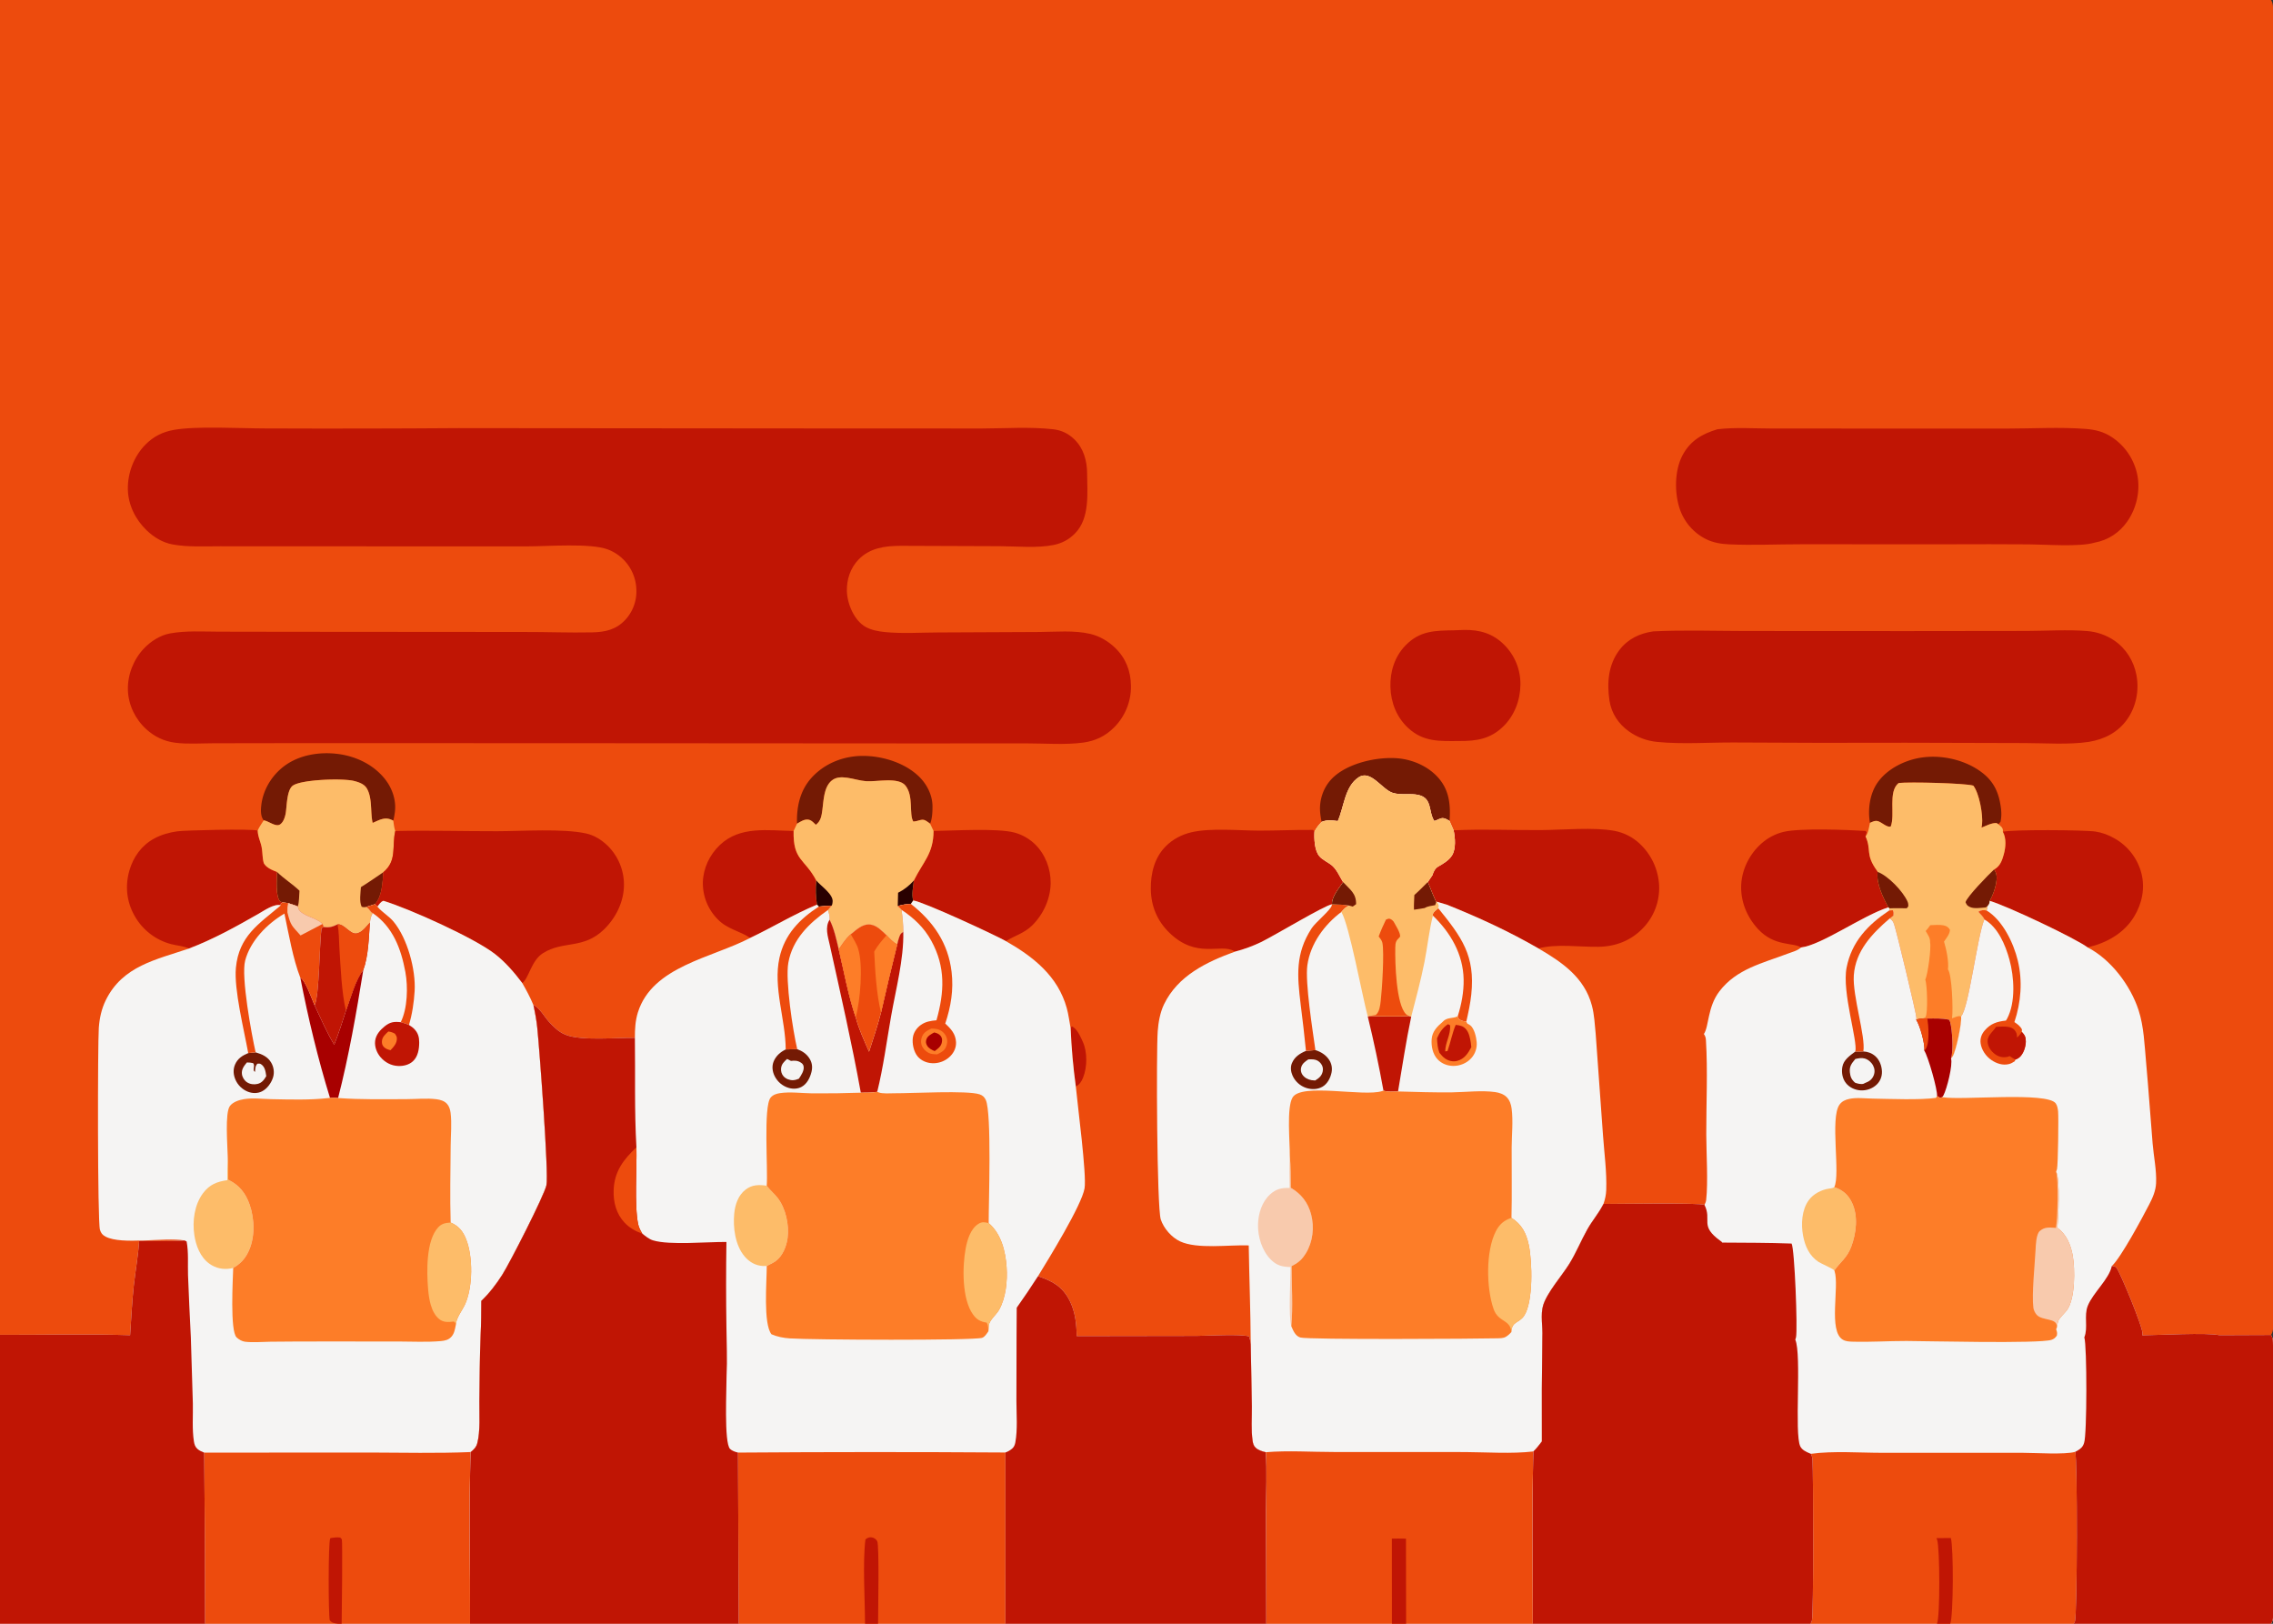
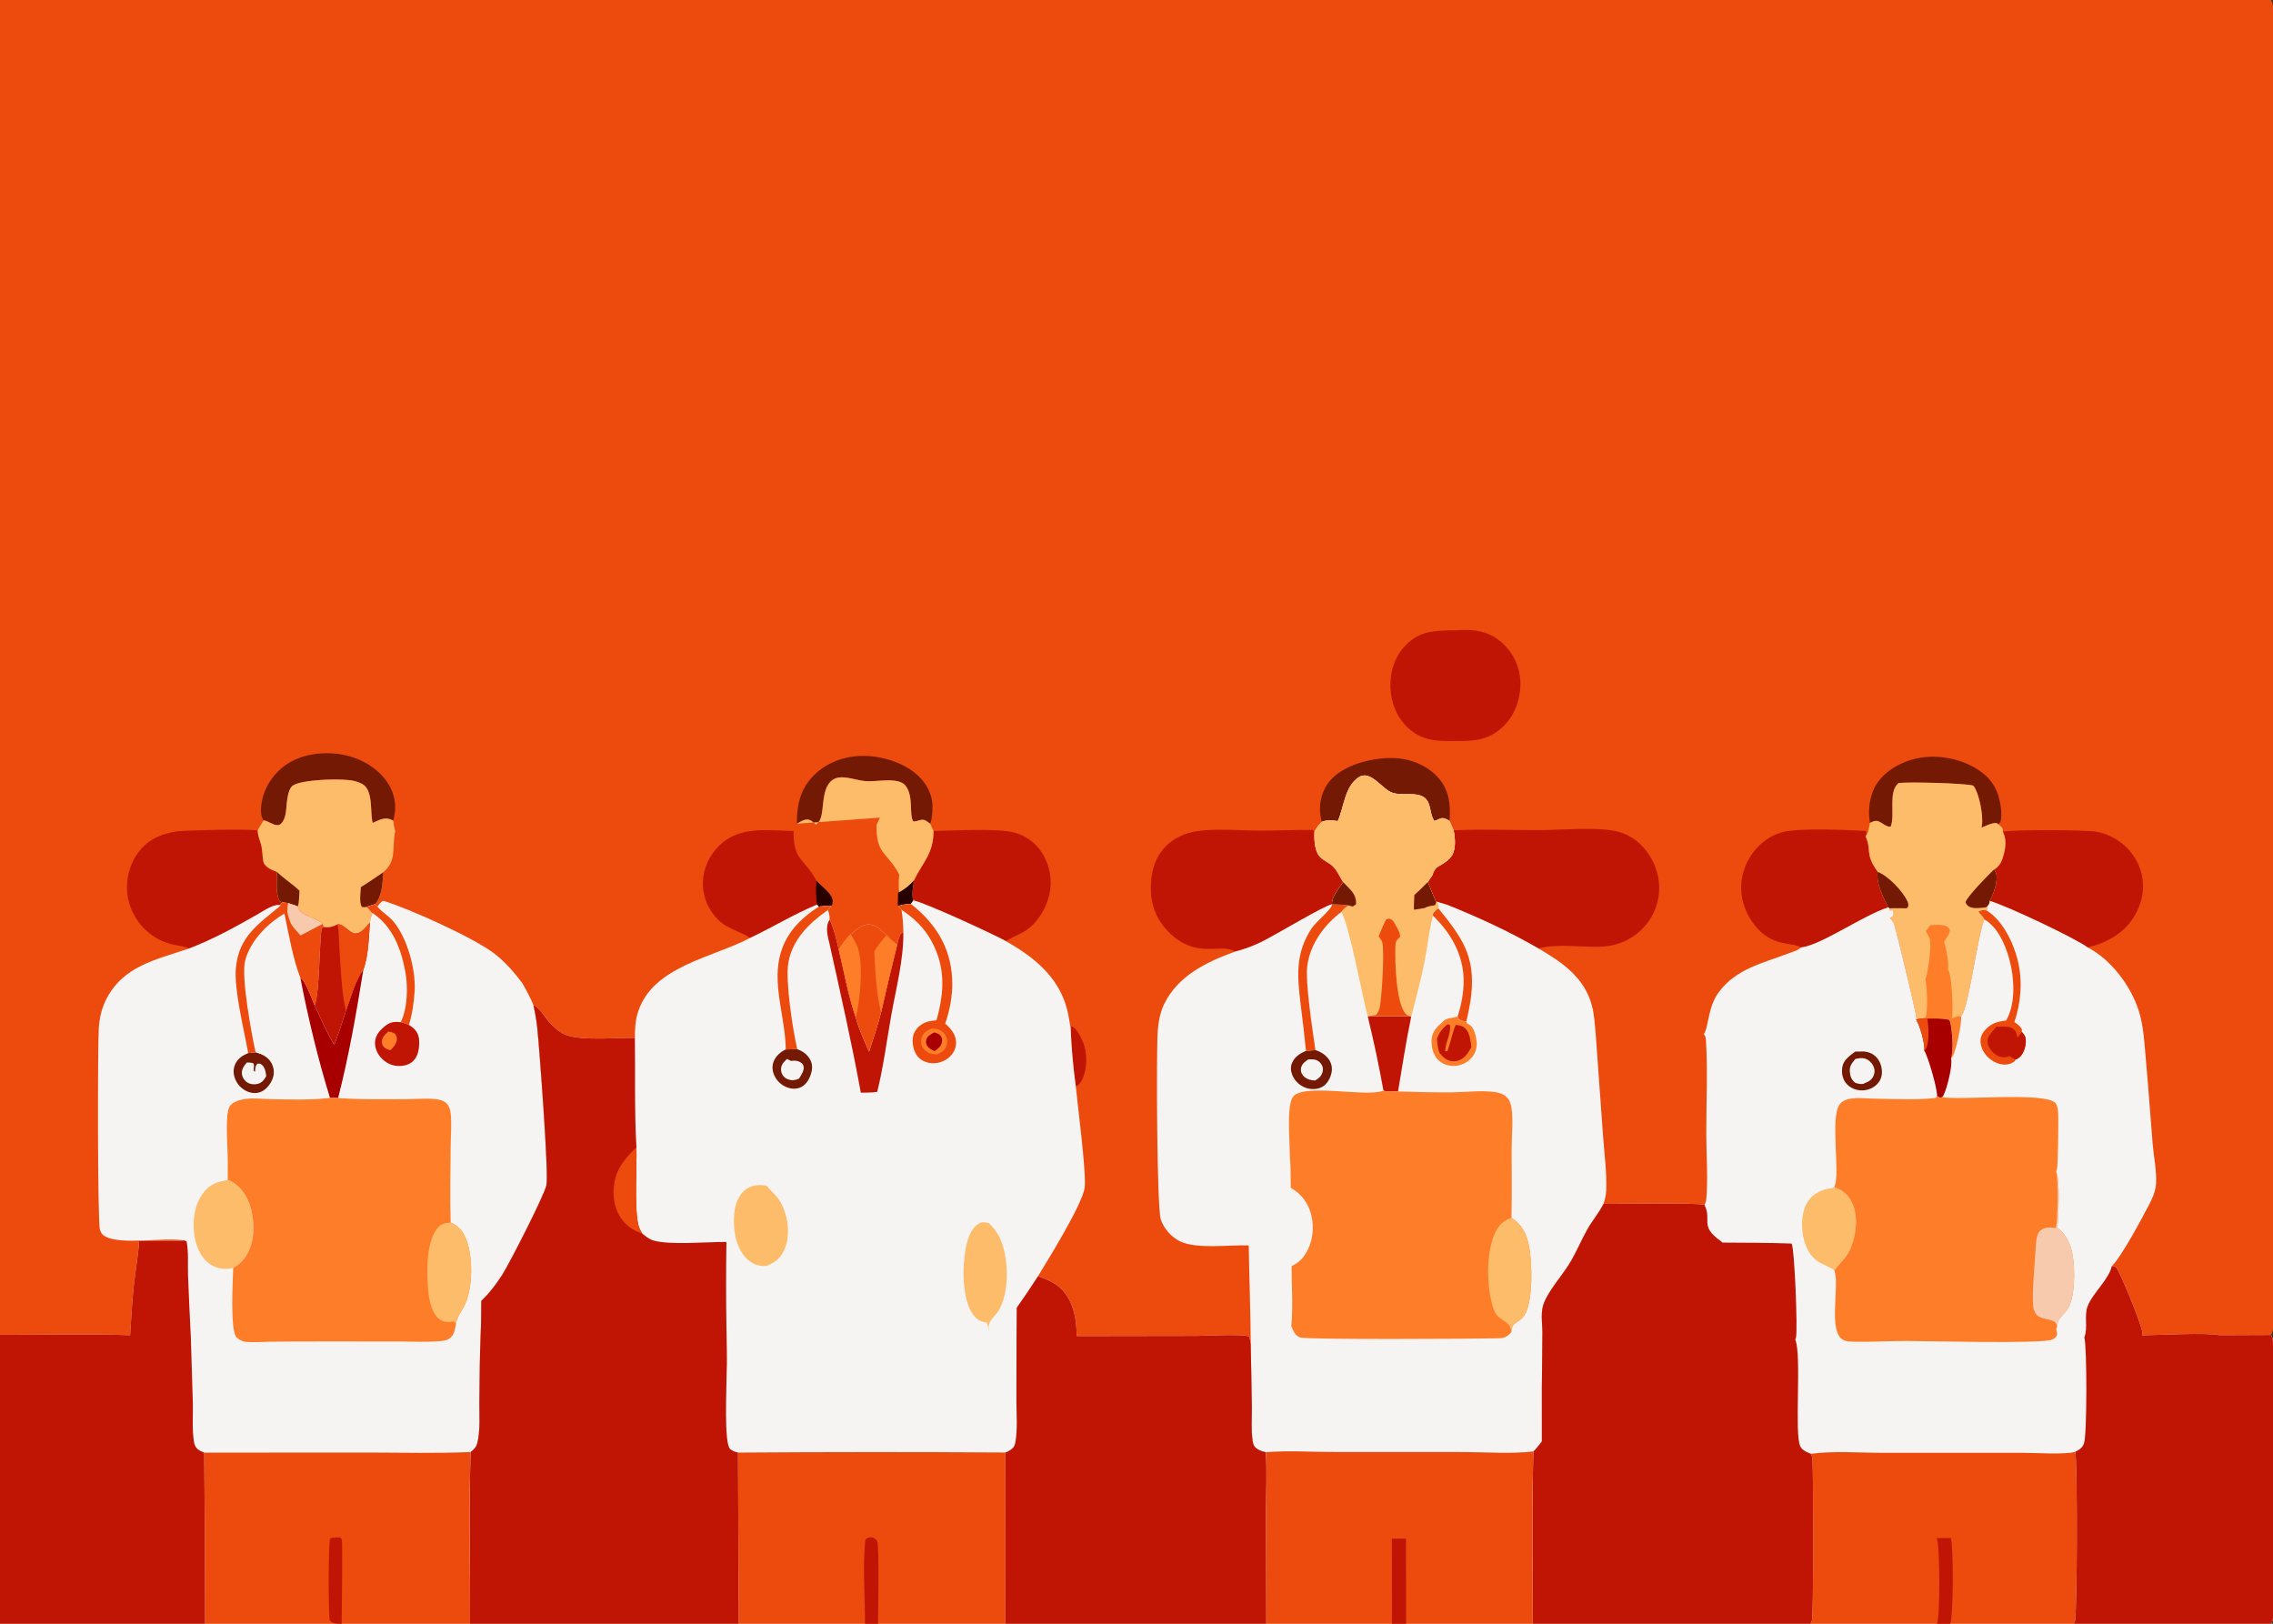
<svg xmlns="http://www.w3.org/2000/svg" width="3871" height="2765">
  <rect width="100%" height="100%" fill="#333333" stroke="none" />
  <path fill="#ED4B0D" d="M0 0h3867.677c4.616 7.233 3.293 17.39 3.32 25.709v2200.814c-.027 12.289 1.998 28.382-.513 40.163-.567 2.619-1.485 4.274-2.78 6.583 2.618 4.236 3.05 7.874 3.185 12.742 3.158 112.269.189 225.5.162 337.854 0 23.854 2.97 117.891-.54 134.335-.54 2.512-1.485 4.645-2.834 6.805H0V0Z" />
  <path fill="#C01504" d="m1823.307 1750.745 1.96-3.016c8.781 3.254 15.273 18.467 18.918 26.583 7.812 17.395 7.455 42.91.442 60.469-2.8 7.01-5.882 11.705-12.439 15.523-4.543-32.713-7.55-66.56-8.88-99.559Z" />
  <path fill="#741A04" d="M1357.332 1402.627c-.915-29.203 5.294-57.2 25.624-79.143 21.541-23.243 52.282-35.586 83.688-36.253 33.953-.72 73.638 11.02 98.41 35.087 13.511 13.125 22.867 31.516 23.027 50.588.075 8.989-.476 21.518-4.036 29.762-2.508-1.931-5.08-3.953-7.874-5.457-3.88-2.09-7.265-1.297-11.295-.111-3.377.99-5.947 1.72-9.459 1.89-7.698-12.164.972-43.244-13.346-61.184-12.004-15.043-48.706-6.259-66.822-7.533-11.086-.78-21.493-4.348-32.433-5.86-9.254-1.28-18.735-1.471-26.382 4.79-13.605 11.144-13.735 34.371-15.932 50.31-1.382 10.026-2.527 18.467-11.092 25.015-3.129-3.04-6.89-7.26-11.16-8.427-7.658-2.096-14.625 2.857-20.918 6.526Zm1827.251-1.387c-3.968-22.801-.297-49.89 13.255-68.985 16.304-22.977 45.431-37.468 72.723-41.94 34.768-5.695 75.098 3.14 103.523 24.186 21.083 15.599 29.91 34.533 33.392 60.05 1.16 8.475 1.296 16.217-.459 24.617l-3.671 4.423-2.97-1.968c-8.773-.605-17.708 4.66-25.86 7.722q.62-2.376.89-4.814c2.08-16.617-4.642-53.705-14.792-66.684-13.092-4.213-109.327-6.643-127.117-4.464-18.68 14.79-5.372 54.034-13.578 74.185-6.155 1.672-14.604-6.623-20.894-8.967-5.156-1.925-9.772.492-14.442 2.638Zm-933.852-1.691c-1.674-8.376-3.123-17.479-2.675-26.025 1.028-19.708 9.24-38.024 24.033-51.2 25.817-22.996 71.451-33.23 105.2-31.264 26.948 1.57 54.542 13.204 72.512 33.745 18.521 21.167 20.735 46.154 18.818 73.153-4.173-2.481-8.984-5.767-14.091-4.533-2.789.675-5.315 2.092-7.95 3.173-1.28.523-2.591.974-3.895 1.447-10.398-15.596-2.905-38.759-26.784-44.256-14.191-3.268-30.07.656-43.836-3.584-18.46-5.683-37.404-40.03-58.13-26.61-23.928 15.496-24.967 51.072-35.646 74.525-10.145-1.242-17.84-2.476-27.556 1.429Zm-1801.62-2.611c-5.712-7.226-5.075-18.224-3.963-26.97 3.253-25.606 17.698-49.176 38.057-64.805 25.896-19.873 61.512-25.452 93.282-21.156 30.828 4.17 60.85 18.748 80.011 43.792 12.01 15.694 18.694 35.932 15.897 55.751-.65 4.59-1.392 9.4-2.667 13.86a43.575 43.575 0 0 0-4.548-2.022c-11.033-4.215-20.48 1.582-30.558 5.924-4.162-18.44-.237-41.575-9.629-58.265-4.432-7.876-13.497-10.955-21.803-13.11-18.885-4.897-88.215-2.745-104.047 7.577-10.884 7.097-10.488 35.33-12.55 47.176-1.145 6.572-3.898 15.623-9.912 19.347-6.9 4.274-18.608-5.166-26.117-6.805-.484-.105-.97-.194-1.453-.294Z" />
  <path fill="#C01504" d="M1277.604 1597.112c-18.364-12.157-38.715-14.692-55.257-31.641q-1.533-1.542-2.988-3.16-1.455-1.617-2.83-3.305-1.373-1.684-2.658-3.44-1.288-1.752-2.487-3.57-1.198-1.814-2.302-3.688-1.107-1.874-2.12-3.799-1.009-1.925-1.924-3.902-.912-1.974-1.728-3.99-.815-2.018-1.527-4.072-.713-2.055-1.323-4.145-.608-2.088-1.112-4.204-.505-2.117-.905-4.256-.4-2.139-.69-4.296-.292-2.155-.473-4.323-.186-2.168-.26-4.342-.075-2.174-.042-4.35c.599-24.156 11.577-47.191 29.016-63.754 34.526-32.797 81.976-24.575 125.559-23.862-1.029 50.893 18.586 46.414 38.613 84.376q-1.056 10.271-.759 20.592.3 10.322 1.946 20.516c-39.738 16.393-75.15 38.361-113.749 56.615ZM1589.862 1415c33.581-.408 108.326-5.123 137.825 2.74q2.473.67 4.897 1.496 2.424.824 4.792 1.801 2.37.978 4.67 2.106 2.3 1.126 4.524 2.395 2.224 1.272 4.362 2.682 2.141 1.41 4.185 2.954 2.046 1.541 3.99 3.21 1.94 1.672 3.773 3.462c17.339 17.065 26.617 41.613 26.425 65.812-.213 26.697-12.515 53.553-31.449 72.187-13.675 13.455-29.342 17.17-44.716 26.762-18.734-10.631-140.35-66.941-157.747-69.239-3.482-8.873-.027-24.304.853-33.785 15.938-32.27 33.522-45.906 33.616-84.584Zm886.944-341.705q8.212-.508 16.44-.61c26.4-.417 48.852 5.84 67.983 24.822q1.695 1.664 3.301 3.41 1.609 1.748 3.129 3.573 1.517 1.825 2.94 3.726 1.425 1.898 2.75 3.87 1.326 1.97 2.551 4.004 1.223 2.033 2.343 4.129 1.12 2.092 2.133 4.242 1.015 2.146 1.916 4.342.905 2.197 1.696 4.436.79 2.238 1.468 4.515.675 2.276 1.236 4.585.562 2.308 1.005 4.641.445 2.333.769 4.685.324 2.352.532 4.717.205 2.368.291 4.742.087 2.373.052 4.747c-.27 26.46-10.177 52.646-29.295 71.212-21.922 21.291-45.361 24.91-74.502 24.742-33.173.203-61.08 2.047-87.208-22.017-19.724-18.17-29.567-43.15-30.385-69.72-.804-26.243 7.124-51.876 25.607-70.969 24.546-25.352 50.24-25.276 83.248-25.824Zm590.379 540.118c-12.823-9.054-45.108-.802-73.425-31.636-18.842-20.475-29.802-47.283-28.425-75.262 1.35-26.83 14.577-52.687 34.66-70.362q3.996-3.562 8.423-6.605 4.4-3.043 9.151-5.525 4.751-2.481 9.745-4.36 5.02-1.882 10.23-3.135c27.67-6.624 108.464-3.567 139.778-1.534l1.62 2.436-1.863 6.783c10.582 23.321-.945 30.355 19.57 58.586.892 1.236.595.678 1.054 1.866-2.754 19.722 9.448 43.619 18.113 60.487-42.867 13.363-113.323 64.11-148.631 68.26Zm343.719-197.004c14.712-4.034 138.482-3.24 157.54-.419 11.77 1.742 22.918 5.992 33.176 11.943q2.078 1.183 4.103 2.468 1.998 1.286 3.941 2.67 1.97 1.386 3.833 2.866 1.89 1.48 3.672 3.051 1.808 1.572 3.536 3.232 1.7 1.66 3.347 3.405 1.647 1.742 3.186 3.567 1.538 1.823 2.996 3.72 1.458 1.9 2.807 3.868 1.35 1.968 2.619 4.001 1.269 2.034 2.402 4.126 1.161 2.096 2.214 4.245 1.053 2.147 1.97 4.347.945 2.198 1.782 4.442.837 2.241 1.539 4.523.729 2.282 1.322 4.596c6.533 25.592 1.107 51.603-12.498 73.955-17.222 28.226-46.673 44.664-78.203 52.012-.324.075-.648.135-.972.202-21.055-15.75-138.373-71.174-166.609-79.175 4.886-8.997 8.773-19.128 10.69-29.2 1.727-9.06 2.024-16.585-3.24-24.345.405-.205.81-.386 1.188-.616 9.124-5.43 12.418-14.735 15.144-24.51 3.428-12.28 4.886-27.58-1.485-38.974ZM321.865 1615.192c-9.162-4.49-20.82-4.847-30.641-7.55q-2.443-.648-4.851-1.417-2.408-.767-4.776-1.658-2.367-.888-4.686-1.896-2.319-1.007-4.583-2.13-2.265-1.123-4.471-2.357-2.206-1.234-4.348-2.579-2.14-1.345-4.212-2.795-2.071-1.45-4.067-3.002-1.996-1.553-3.91-3.203-1.916-1.65-3.746-3.397-1.83-1.744-3.57-3.577-1.74-1.837-3.386-3.756-1.646-1.92-3.193-3.921-1.547-1.998-2.992-4.075-1.445-2.076-2.784-4.22-1.34-2.147-2.569-4.355c-13.518-23.838-16.293-50.816-8.686-77.075 6.669-23.025 20.756-42.639 41.977-54.217 12.257-6.689 25.77-10.447 39.532-12.4 12.584-1.784 125.45-4.62 136.961-1.28.408 10.847 4.662 17.887 6.673 28.029 1.698 8.565 1.272 18.98 3.671 27.164.462 1.571 3.091 4.476 4.257 5.54 5.002 4.561 11.97 7.296 18.208 9.678.119 12.718-2.88 41.418 5.672 50.634l4.076 1.229-3.455 2.34.456 2.574c-11.365-3.143-28.49 9.062-38.791 14.93-38.786 22.095-75.852 42.744-117.766 58.742Z" />
  <path fill="#FDBC69" d="M449.111 1396.938c.483.1.97.189 1.453.294 7.51 1.64 19.217 11.079 26.117 6.805 6.014-3.724 8.767-12.775 9.912-19.347 2.062-11.846 1.666-40.08 12.55-47.176 15.832-10.322 85.162-12.474 104.047-7.576 8.306 2.154 17.37 5.233 21.803 13.11 9.392 16.69 5.467 39.824 9.63 58.264 10.076-4.342 19.524-10.14 30.557-5.924a43.575 43.575 0 0 1 4.548 2.022c.978 5.75 1.474 12.235 3.453 17.697-6.13 26.894 3.415 50.36-20.394 70.187-1.083 16.738-1.957 41.858-14.334 54.498q-7.4 2.43-14.874 4.612c5.793 2.88 6.527 8.198 11.197 10.474-3.104 5.387-3.957 10.174-4.824 16.282-6.098 6.686-13.945 17.805-23.717 18.553-10.709.824-20.654-17.216-31.532-15.54-8.568 4.1-13.673 5.76-23.334 4.42-.268-1.576-1.458-3.736-2.095-5.232-7.656-8.125-23.196-11.6-32.88-17.66-5.733-3.585-7.72-5.608-9.229-12.07-5.196-2.322-10.938-3.872-16.342-5.689l-9.402-1.336-4.076-1.229c-8.552-9.216-5.553-37.916-5.672-50.634-6.238-2.382-13.206-5.117-18.208-9.678-1.166-1.064-3.795-3.969-4.257-5.54-2.4-8.185-1.973-18.6-3.67-27.164-2.012-10.142-6.266-17.182-6.674-28.029 2.64-6.145 6.67-11.756 10.247-17.394Z" />
  <path fill="#741A04" d="M471.673 1484.743c12 11.773 26.355 20.492 38.335 32.019-.691 8.281-.354 19.069-2.843 26.87-5.196-2.323-10.938-3.873-16.342-5.69l-9.402-1.336-4.076-1.229c-8.552-9.216-5.553-37.916-5.672-50.634Zm181.114.551c-1.083 16.738-1.957 41.858-14.334 54.498q-7.4 2.43-14.874 4.612c-3.067.653-4.64.548-7.648-.322-4.37-9.134-1.827-23.475-1.3-33.401 12.994-8.05 25.544-16.755 38.156-25.387Z" />
-   <path fill="#FDBC69" d="M1357.332 1402.627c6.293-3.67 13.26-8.622 20.918-6.526 4.27 1.166 8.031 5.387 11.16 8.427 8.565-6.548 9.71-14.989 11.092-25.015 2.197-15.939 2.327-39.166 15.932-50.31 7.647-6.261 17.128-6.07 26.382-4.79 10.94 1.512 21.347 5.08 32.433 5.86 18.116 1.274 54.818-7.51 66.822 7.533 14.318 17.94 5.648 49.02 13.346 61.184 3.512-.17 6.082-.9 9.46-1.89 4.03-1.186 7.415-1.98 11.294.11 2.794 1.505 5.366 3.527 7.874 5.458l5.817 12.331c-.094 38.678-17.678 52.314-33.616 84.584-.88 9.48-4.335 24.912-.853 33.785l-4.125 5.903c-8.068.17-14.63 1.371-22.362 3.6 1.933 1.884 4.956 4.147 6.382 6.36 1.927 12.767 3.023 24.805 3.077 37.73-4.503 2.25-5.253 4.45-7.056 9.208-1.431 3.77-2.27 7.996-3.245 11.91-7.405-3.442-12.601-9.712-18.227-15.482-7.526-7.112-16.348-16.668-27.1-18.14-13.637-1.871-24.014 8.611-33.775 16.469-8.465 7.25-14.312 16.66-20.532 25.792-3.979-16.606-7.896-35.308-15.605-50.586.661-5.297-1.201-11.557-2.77-16.568l6.042-7.158c-7.375-.103-14.272.48-21.566 1.41l-3.178-3.32q-1.646-10.193-1.946-20.515-.297-10.32.759-20.592c-20.027-37.962-39.642-33.483-38.613-84.376l5.78-12.386Z" />
+   <path fill="#FDBC69" d="M1357.332 1402.627c6.293-3.67 13.26-8.622 20.918-6.526 4.27 1.166 8.031 5.387 11.16 8.427 8.565-6.548 9.71-14.989 11.092-25.015 2.197-15.939 2.327-39.166 15.932-50.31 7.647-6.261 17.128-6.07 26.382-4.79 10.94 1.512 21.347 5.08 32.433 5.86 18.116 1.274 54.818-7.51 66.822 7.533 14.318 17.94 5.648 49.02 13.346 61.184 3.512-.17 6.082-.9 9.46-1.89 4.03-1.186 7.415-1.98 11.294.11 2.794 1.505 5.366 3.527 7.874 5.458l5.817 12.331c-.094 38.678-17.678 52.314-33.616 84.584-.88 9.48-4.335 24.912-.853 33.785l-4.125 5.903l6.042-7.158c-7.375-.103-14.272.48-21.566 1.41l-3.178-3.32q-1.646-10.193-1.946-20.515-.297-10.32.759-20.592c-20.027-37.962-39.642-33.483-38.613-84.376l5.78-12.386Z" />
  <path fill="#290000" d="M1529.462 1520.232c10.747-5.474 18.62-11.808 26.784-20.649-.88 9.48-4.335 24.912-.853 33.785l-4.125 5.903c-8.068.17-14.63 1.371-22.362 3.6l.556-22.64Zm-139.296-20.843c8.025 9.612 29.367 23.47 27.793 36.48-.278 2.308-.402 4.706-1.862 6.537-7.375-.103-14.272.48-21.566 1.41l-3.178-3.32q-1.646-10.193-1.946-20.515-.297-10.32.759-20.592Z" />
  <path fill="#C01504" d="M2103.269 1620.468c-.589-.326-1.18-.642-1.76-.977-23.361-13.533-63.437 14.244-110.218-31.355-20.576-20.057-30.987-45.223-31.4-73.845-.386-26.832 6.127-53.872 25.593-73.353 11.845-11.854 27.046-19.785 43.294-23.627 32.976-7.798 81.39-2.935 115.846-2.873 30.428.054 61.056-1.529 91.387-1.22l2.597 2.767c-.71 12.278.038 32.1 8.225 41.888 5.952 7.118 15.913 10.636 22.718 16.925 7.521 6.95 12.399 18.704 17.857 27.367-7.2 10.557-19.382 24.585-18.952 37.743-10.847.756-99.065 53.845-120.77 64.33-13.83 6.683-29.492 12.453-44.417 16.23Zm372.306-206.565c49.09-2.344 99.208-.094 148.408-.389 36.66-.221 90.898-5.26 125.613 1.332q2.969.561 5.884 1.328 2.916.764 5.75 1.734 2.862.969 5.642 2.133 2.78 1.166 5.453 2.522 2.7 1.358 5.29 2.9 2.592 1.542 5.049 3.262 2.483 1.717 4.832 3.607 2.348 1.887 4.562 3.934 1.862 1.728 3.644 3.546 1.782 1.817 3.482 3.72 1.701 1.901 3.294 3.883 1.592 1.982 3.104 4.04 1.485 2.06 2.888 4.188 1.404 2.128 2.7 4.323 1.296 2.192 2.483 4.447 1.188 2.255 2.268 4.563 1.053 2.312 2.024 4.67.945 2.359 1.809 4.762.837 2.403 1.566 4.844.729 2.441 1.322 4.915.621 2.473 1.107 4.974.486 2.5.837 5.022.378 2.52.62 5.057.244 2.536.352 5.08.108 2.473.08 4.946-.026 2.474-.188 4.944-.135 2.468-.432 4.928-.27 2.457-.675 4.901-.378 2.441-.918 4.86-.513 2.417-1.16 4.807-.621 2.39-1.404 4.744-.756 2.355-1.62 4.666-.89 2.311-1.89 4.577-.998 2.265-2.105 4.477-1.107 2.214-2.322 4.366-1.214 2.155-2.537 4.245-1.323 2.087-2.753 4.107-1.431 2.02-2.97 3.966-1.512 1.944-3.131 3.81-1.62 1.866-3.347 3.648c-20.22 21.337-46.377 31.43-75.53 31.976-32.292.605-71.555-5.568-102.566 2.778-50.345-29.102-102.077-52.888-156.003-74.485l-16.87-5-1.249.74c-5.242-11.233-9.707-22.847-14.361-34.334l7.888-11.61c1.49-5.57 4.516-11.714 9.626-14.625 8.446-4.811 18.537-10.657 23.73-19.16 6.952-11.379 5.343-30.11 2.724-42.669Z" />
  <path fill="#FDBC69" d="M3184.583 1401.24c4.67-2.147 9.286-4.564 14.442-2.639 6.29 2.344 14.74 10.639 20.894 8.967 8.206-20.151-5.102-59.396 13.578-74.185 17.79-2.179 114.025.251 127.117 4.464 10.15 12.98 16.871 50.067 14.793 66.684q-.27 2.438-.891 4.814c8.152-3.062 17.087-8.327 25.86-7.722l2.97 1.968c3.59 3.103 7.153 5.025 7.72 10.166.081.88-.108 1.769-.162 2.652 6.371 11.395 4.913 26.694 1.485 38.975-2.726 9.774-6.02 19.08-15.144 24.51-.378.229-.783.41-1.188.615 5.264 7.76 4.967 15.286 3.24 24.345-1.917 10.072-5.804 20.203-10.69 29.2-.54 5.2-.918 5.576-4.103 9.389.054 2.824.027 4.428-1.296 6.947-5.858-1.029-8.638-.748-13.875 2.085 2.645 3.577 9.124 9.275 10.069 13.166-12.229 29.702-26.32 150.798-39.628 165.185 1.7 10.363-8.341 58.11-14.253 68.018-.675 1.134-2.051 2.562-2.861 3.472 4.427-12.785 2.132-48.85-1.539-62.072l-1.62-3.694c-12.093-2.843-24.7-2.152-37.063-2.087l-5.29-.454c-5.022.294-9.125.68-13.849 2.422.351-1.523.459-1.69.405-3.502-.162-7.128-33.77-147.344-37.981-159.06-1.917-5.325-2.997-6.61-7.343-10.008 2.16-1.382 4.05-3.016 6.047-4.638l.324-4.926-1.269-4.33-6.127.472.431-3.662-1.97-1.625c-8.665-16.868-20.867-40.765-18.113-60.487-.46-1.188-.162-.63-1.053-1.866-20.516-28.23-8.99-35.265-19.571-58.586 4.967-5.717 5.83-15.7 7.504-22.974Z" />
  <path fill="#741A04" d="M3197.703 1484.665c18.086 6.963 42.678 32.58 50.776 50.31 1.35 2.938 1.512 5.36 1.323 8.535l-2.538 3.148c-9.745.041-19.76-.442-29.478.12l-1.97-1.626c-8.665-16.868-20.867-40.765-18.113-60.487Zm198.354-4.156c5.264 7.76 4.967 15.286 3.24 24.345-1.917 10.072-5.804 20.203-10.69 29.2-.54 5.2-.918 5.576-4.103 9.389l-2.97 1.803c-7.72.519-19.408 2.59-26.535-.704-4.697-2.169-5.615-3.532-7.585-8.204 1.997-8.97 38.952-46.843 48.643-55.829Z" />
  <path fill="#FD7D28" d="M3287.351 1575.453c7.127-.237 15.387-1.128 22.405.273 5.453 1.094 8.234 2.99 11.068 7.555-.216 7.375-6.02 14.168-10.096 20.098 3.914 12.99 8.395 33.928 6.722 47.383 6.856 9.148 8.962 68.045 7.018 82.642-.027.216-.08.43-.108.646 4.805-1.585 10.582-4.807 15.414-3.224 1.7 10.363-8.341 58.11-14.253 68.018-.675 1.134-2.051 2.562-2.861 3.472 4.427-12.785 2.132-48.85-1.539-62.072l-1.62-3.694c-12.093-2.843-24.7-2.152-37.063-2.087l-5.29-.454c.998-.87 1.592-1.25 2.32-2.533 3.996-7.271 2.62-55.516-.647-63.165 4.346-9.092 10.393-53.918 8.18-63.658.566-7.29-3.942-13.166-7.478-19.23 2.861-3.125 5.29-6.567 7.828-9.97Z" />
-   <path fill="#C01504" d="M673.18 1415.107c57.766-1.328 115.802.422 173.602.322 42.64-.07 111.8-4.869 151.387 3.834 13.703 3.013 26.344 10.912 36.375 20.6q1.663 1.62 3.242 3.321 1.577 1.701 3.07 3.48 1.492 1.777 2.893 3.63 1.404 1.85 2.71 3.767 1.31 1.917 2.52 3.899 1.211 1.982 2.32 4.02 1.11 2.039 2.117 4.129 1.01 2.092 1.911 4.231.902 2.141 1.695 4.32.794 2.182 1.48 4.402.683 2.22 1.255 4.469.575 2.249 1.034 4.525.459 2.276.807 4.571.345 2.296.578 4.607.23 2.309.345 4.628.116 2.32.116 4.642c.016 28.668-13.467 56.02-33.73 75.905-35.238 34.587-69.723 18.861-104.208 40.668-20.227 12.79-24.13 43.338-35.28 50.888-13.661-18.046-28.862-35.791-46.83-49.681-35.13-27.156-144.581-76.589-189.473-90.311-4.716 1.32-7.345 6.108-10.433 9.87l-4.23-4.051c12.377-12.64 13.251-37.76 14.334-54.498 23.809-19.828 14.264-43.293 20.394-70.187Zm2251.663-684.149c29.613-3.473 61.466-1.334 91.322-1.25l159.213.08 243.139.028c43.839-.049 89.54-2.782 133.19.559 16.71 1.277 30.882 4.738 44.946 14.068q2.078 1.377 4.076 2.854 2.025 1.477 3.968 3.05 1.917 1.575 3.78 3.244 1.835 1.669 3.617 3.426 1.781 1.758 3.455 3.6 1.674 1.844 3.266 3.767 1.593 1.925 3.078 3.923 1.484 2 2.888 4.072 1.377 2.07 2.672 4.207 1.27 2.136 2.457 4.334 1.188 2.198 2.24 4.452 1.08 2.255 2.025 4.558.972 2.303 1.809 4.65.837 2.349 1.565 4.736.73 2.387 1.35 4.806.594 2.42 1.08 4.866c5.29 26.889-1.377 56.35-16.98 78.768-13.47 19.36-32.744 32.038-55.932 36.301-25.51 7.604-83.062 3.062-111.379 2.903q-67.648-.451-135.323-.119l-253.342-.035c-40.492-.016-81.74 1.96-122.15.14-13.578-.61-26.751-2.713-39.088-8.708q-1.997-.988-3.941-2.076-1.944-1.088-3.833-2.271-1.89-1.18-3.725-2.457-1.809-1.275-3.59-2.638-1.755-1.367-3.456-2.817-1.674-1.45-3.293-2.98-1.62-1.534-3.159-3.146-1.538-1.61-2.996-3.297-1.458-1.685-2.834-3.443-1.377-1.755-2.646-3.578-1.296-1.823-2.483-3.707-1.188-1.882-2.295-3.824-1.08-1.941-2.078-3.934-1-1.993-1.89-4.031-.918-2.042-1.7-4.124-.784-2.081-1.485-4.201c-8.882-27.078-8.585-64.843 4.967-90.365 13.254-24.93 33.31-36.493 59.495-44.391Zm-109.354 344.205c51.451-2.562 103.74-.72 155.245-.645l276.665.148 204.186-.243c33.689-.084 69.457-2.578 102.876.17q3.077.235 6.127.67 3.05.432 6.074 1.061 2.996.63 5.966 1.45 2.97.821 5.885 1.83 2.915 1.013 5.75 2.21 2.86 1.193 5.614 2.57 2.754 1.377 5.426 2.927 2.646 1.55 5.21 3.27c20.219 13.73 33.446 35.205 37.954 59.121 4.886 25.85-.513 53.626-15.765 75.2-15.656 22.175-38.817 34.018-65.137 38.36-34.796 5.181-73.668 2.157-108.922 2.068l-203.457-.548q-146.067.54-292.107-.427c-42.975-.202-88.433 3.26-131.03-.999q-3.213-.308-6.371-.823-3.185-.519-6.317-1.24-3.158-.72-6.236-1.644-3.077-.924-6.1-2.044-3.024-1.12-5.966-2.439-2.915-1.315-5.777-2.816-2.834-1.504-5.588-3.189-2.753-1.682-5.372-3.542c-17.897-12.686-30.017-30.796-33.338-52.627-4.562-30.28-1.997-61.244 17.007-86.18 14.36-18.896 34.472-28.3 57.498-31.649ZM782.479 729.054l680.453.58 209.633.033c39.558-.105 81.698-3.1 120.948 1.312 14.504 1.631 26.277 7.394 36.683 17.684 15.195 15.03 21.01 35.98 21.18 56.888.28 34.02 5.05 77.204-21.02 103.207-10.261 10.23-21.869 16.414-36.103 19.271-28.3 5.679-62.373 2.209-91.406 2.055l-168.893-.626c-26.608.1-52.469 3.367-71.937 23.47-13.767 14.214-20.295 34.079-19.768 53.68.58 21.623 12.547 50.45 32.398 61.2 9.56 5.176 21.032 7.32 31.732 8.424 29.605 3.057 61.226.854 91.012.76l172.038-.808c28.107-.146 60.008-3.235 87.405 3.267 15.846 3.761 30.65 12.491 42.314 23.775 18.197 17.6 26.533 39.488 26.913 64.584q.038 2.465-.051 4.927-.086 2.463-.297 4.918-.21 2.454-.543 4.895-.332 2.444-.788 4.866-.456 2.42-1.031 4.817-.575 2.395-1.271 4.76-.697 2.363-1.51 4.69-.812 2.326-1.74 4.607-.93 2.282-1.971 4.515-1.042 2.233-2.195 4.412-1.152 2.176-2.413 4.293-1.26 2.117-2.627 4.17-1.363 2.052-2.831 4.03-1.466 1.98-3.03 3.884-1.562 1.903-3.22 3.726-1.657 1.825-3.404 3.562c-14.66 14.759-32.144 22.943-52.685 25.695-30.417 4.074-64.624 1.282-95.373 1.317l-194.76.052-646.607-.419-413.887-.057-129.378.198c-21.523 0-44.97 1.836-66.285-.95-18.707-2.445-34.946-10.148-48.901-22.826-18.738-17.022-30.7-41.324-31.456-66.768-.769-25.905 9.57-52.267 27.398-70.947 11.607-12.165 27.482-22.42 44.161-25.504 27.17-5.022 56.222-3.073 83.77-3.027l115.017.195 403.008.316c39.169-.127 78.521 1.52 117.66.672 21.944-.475 40.427-4.62 55.938-21.237q1.21-1.299 2.351-2.657 1.142-1.355 2.214-2.768 1.074-1.415 2.073-2.878 1.001-1.464 1.93-2.976.926-1.515 1.776-3.07.85-1.558 1.62-3.156.772-1.596 1.463-3.23.691-1.636 1.298-3.302.61-1.666 1.134-3.362.524-1.693.964-3.413.44-1.717.79-3.456.354-1.74.622-3.494.264-1.755.442-3.519.179-1.766.268-3.537.089-1.774.091-3.548 0-1.774-.086-3.545-.043-1.386-.138-2.765-.097-1.383-.24-2.76-.146-1.377-.343-2.746-.197-1.372-.442-2.735-.246-1.361-.543-2.714-.294-1.353-.64-2.695-.348-1.34-.742-2.668t-.837-2.638q-.443-1.312-.934-2.608-.491-1.294-1.031-2.568-.537-1.277-1.123-2.533-.583-1.255-1.215-2.487-.629-1.231-1.306-2.44-.675-1.21-1.393-2.393-.721-1.183-1.482-2.338-.764-1.156-1.569-2.282-.801-1.129-1.649-2.225-.845-1.096-1.728-2.16-.885-1.064-1.808-2.096-.923-1.031-1.884-2.03-.961-.997-1.958-1.955-.998-.961-2.03-1.885-1.03-.923-2.094-1.809-1.064-.886-2.16-1.73-1.096-.846-2.224-1.65-1.126-.803-2.281-1.567-1.156-.761-2.338-1.48-1.182-.72-2.392-1.395-1.206-.675-2.44-1.305-1.23-.631-2.486-1.215-1.255-.586-2.53-1.123-1.276-.537-2.57-1.029c-29.537-11.216-103.056-5.163-138.308-5.233l-408.657-.097-113.625-.073c-26.652-.035-54.453 1.645-80.757-3.146-16.8-3.059-31.947-12.342-44.154-24.08-18.952-18.224-31.4-43.22-31.925-69.722-.552-27.88 10.355-56.358 30.003-76.224 13.66-13.811 29.262-21.653 48.293-25.017 38.664-6.834 112.105-2.536 154.94-2.487q165.756.678 331.51-.524Z" />
  <path fill="#F5F4F3" d="M2278.287 1398.12c10.679-23.453 11.718-59.029 35.646-74.525 20.726-13.42 39.67 20.927 58.13 26.61 13.767 4.24 29.645.316 43.836 3.584 23.88 5.497 16.386 28.66 26.784 44.256 1.304-.473 2.616-.924 3.895-1.447 2.635-1.08 5.161-2.498 7.95-3.173 5.107-1.234 9.918 2.052 14.091 4.533l6.956 15.945c2.619 12.559 4.228 31.29-2.723 42.669-5.194 8.503-15.285 14.349-23.731 19.16-5.11 2.911-8.136 9.054-9.626 14.625l-7.888 11.61c4.654 11.487 9.119 23.1 14.361 34.334l1.25-.74 16.869 5c53.926 21.597 105.658 45.383 156.003 74.485 40.343 23.573 78.327 49.45 90.985 97.305 4.13 15.553 4.805 31.714 6.397 47.664l12.499 173.193c2.16 30.494 6.613 62.696 5.507 93.225-.297 8.327-1.998 15.84-4.698 23.691l-1.052 2.034c-7.586 14.53-18.356 26.972-26.4 41.272-10.934 19.45-19.167 40.176-31.025 59.178-12.523 20.068-37.59 48.317-44.266 70.156-4.832 15.805-.418 37.38-1.377 54.074q-1.263 88.856-.766 177.717c-4.546 6.132-8.981 11.713-14.458 17.065-2.73 97.585-.8 195.74-.98 293.385h-453.96l-.38-191.787c-.035-33.253 1.714-67.19-.492-100.31-5.696-1.24-12.595-3.426-16.963-7.41-3.596-3.277-4.638-6.968-5.353-11.637-2.891-18.861-1.118-39.671-1.325-58.816l-1.925-106.064c-.316-56.023-2.527-112.185-3.418-168.23-33.286-1.25-87.81 6.834-116.972-6.897-14.46-6.807-27.863-22.12-32.814-37.316-6.684-20.52-7.828-284.904-5.215-320.584 1.104-15.08 4.132-32.111 10.757-45.81 23.593-48.768 72.693-72.251 120.873-89.676 14.925-3.777 30.587-9.547 44.416-16.23 21.706-10.485 109.924-63.574 120.77-64.33-.429-13.158 11.754-27.186 18.953-37.743-5.458-8.663-10.336-20.417-17.857-27.367-6.805-6.289-16.766-9.807-22.718-16.925-8.187-9.788-8.935-29.61-8.225-41.888 3.398-6.545 7.102-11.13 12.123-16.436 9.715-3.905 17.411-2.67 27.556-1.429Z" />
  <path fill="#ED4B0D" d="M2440.286 1559.142c-.087-.516-.308-1.027-.262-1.55.407-4.442 6.225-8.155 9.413-10.996 39.525 49.009 63.283 80.213 56.183 147.096-1.644 15.483-5 30.866-8.454 46.028-2.98-.486-5.98-.915-8.75-2.176-4.216-1.92-4.135-2.43-5.925-6.826 6.43-19.922 10.577-42.018 10.131-62.996-.912-42.995-22.078-79.305-52.336-108.58Z" />
  <path fill="#741A04" d="M2240.195 1788.164c9.267 2.938 17.538 7.988 23.075 16.164 4.497 6.637 5.995 14.376 4.381 22.222-1.914 9.297-7.05 19.126-15.49 24.005-8.346 4.83-18.66 4.971-27.68 2.033q-1.905-.629-3.735-1.45-1.83-.82-3.564-1.825-1.735-1.007-3.358-2.187-1.622-1.18-3.115-2.522-1.493-1.34-2.837-2.827-1.347-1.488-2.532-3.108t-2.197-3.351q-1.01-1.734-1.839-3.562c-2.904-6.531-3.979-14.424-1.174-21.177 4.513-10.863 13.592-16.796 23.985-21.01l16.08-1.405Z" />
  <path fill="#F5F4F3" d="M2228.166 1803.971c2.924-.137 5.882-.205 8.803.087 5.302.526 9.502 2.98 12.72 7.239 2.94 3.891 3.957 8.384 2.948 13.163-1.647 7.793-6.392 11.474-12.844 15.475-2.07-.121-4.144-.259-6.195-.578-6.08-.942-12.372-4.328-15.733-9.626q-.407-.634-.747-1.304-.343-.672-.619-1.374-.272-.702-.475-1.426-.205-.726-.334-1.469-.13-.743-.187-1.493-.056-.75-.037-1.504.018-.754.11-1.501.092-.748.26-1.483c1.576-7.002 6.8-10.38 12.33-14.206Z" />
  <path fill="#ED4B0D" d="M2268.456 1539.908c9.337.572 20.24.227 29.353 2.187-6.087 2.1-9.24 6.186-13.435 10.809-28.992 21.826-52.696 53.915-57.881 90.643-4.1 29.04 9.083 111.61 13.702 144.617l-16.08 1.404q-3.98-39.814-9.073-79.499c-5.812-48.4-9.303-86.201 18.801-129.399 6.681-10.271 32.288-30.73 34.243-38.893.148-.619.245-1.248.37-1.869Z" />
  <path fill="#FD7D28" d="M2482.491 1730.718c1.79 4.396 1.71 4.906 5.926 6.826 2.77 1.26 5.768 1.69 8.749 2.176l1.762 3.375c1.804.891 3.501 1.71 5.089 2.962 6.873 5.43 10.142 20.055 10.854 28.61q.149 1.86.108 3.725-.043 1.863-.275 3.716-.232 1.852-.653 3.67-.422 1.817-1.026 3.583-.605 1.765-1.385 3.459-.783 1.693-1.736 3.296-.95 1.607-2.06 3.106-1.112 1.498-2.37 2.875c-7.563 8.374-19.004 13.032-30.212 13.01-10.15-.022-20.07-3.767-27.032-11.279-8.395-9.059-10.976-22.322-10.058-34.34.988-12.924 9.254-21.414 18.583-29.29 7.064-8.398 17.06-5.354 25.736-9.48Z" />
  <path fill="#C01504" d="M2447.29 1768.064c4.225-9.802 9.6-18.04 18.702-23.98l3.512 1.811c1.428 16.231-8.082 28.766-8.287 44.497l4.017-.72c4.594-13.043 8.862-33.254 13.907-44.44 7.092.704 13.152 1.962 17.87 7.781 5.008 6.173 6.647 15.164 7.883 22.833l.802 7.36c-5.564 10.52-11.789 20.123-24.168 23.371-7.113 1.866-14.764-.057-20.71-4.231-3.628-2.55-6.579-6.205-9.43-9.567-3.112-8.282-3.584-15.972-4.097-24.715Zm-115.141-37.946c22.5-.01 45.442 1.142 67.864-.116l3.301 1.431c-8.886 42.075-15.198 84.778-22.413 127.171-8.04.081-17.131 1.137-24.808-1.441q-11.508-63.598-26.768-126.402l2.824-.643Z" />
-   <path fill="#F8CAAD" d="M2196.61 1968.09c1.644 18.102 1.439 36.328 1.593 54.492 17.821 10.493 29.37 25.126 34.655 45.328 5.758 22.015 3.013 46.636-8.878 66.18-5.594 9.197-11.438 14.991-21.013 20.13l-2.09 1.147c-.42.224-.847.438-1.268.656.092 33.318 2.627 69.201-.472 102.257-5.065-17.14-1.35-78.363-1.25-100.672-14.172-.291-23.75-2.562-34.04-13.114-14.655-15.024-21.83-38.465-21.393-59.151.394-18.594 6.53-38.607 20.559-51.455 10.182-9.321 19.986-11.47 33.297-10.92-.262-18.296-.758-36.6.3-54.879Z" />
  <path fill="#FDBC69" d="M2278.287 1398.12c10.679-23.453 11.718-59.029 35.646-74.525 20.726-13.42 39.67 20.927 58.13 26.61 13.767 4.24 29.645.316 43.836 3.584 23.88 5.497 16.386 28.66 26.784 44.256 1.304-.473 2.616-.924 3.895-1.447 2.635-1.08 5.161-2.498 7.95-3.173 5.107-1.234 9.918 2.052 14.091 4.533l6.956 15.945c2.619 12.559 4.228 31.29-2.723 42.669-5.194 8.503-15.285 14.349-23.731 19.16-5.11 2.911-8.136 9.054-9.626 14.625l-7.888 11.61c4.654 11.487 9.119 23.1 14.361 34.334l1.25-.74c2.254 4.733 3.979 5.945 2.219 11.035-3.188 2.841-9.006 6.554-9.413 10.996-.046.523.175 1.034.262 1.55-6.452 25.606-9.257 52.964-14.356 79.005-6.19 31.595-14.685 62.15-22.616 93.286l-3.301-1.43c-22.422 1.257-45.364.104-67.864.115l-2.824.643c-9.502-35.327-31.489-155.775-44.95-177.857 4.194-4.623 7.347-8.708 13.434-10.809-9.113-1.96-20.016-1.615-29.353-2.187-.43-13.158 11.753-27.186 18.952-37.743-5.458-8.663-10.336-20.417-17.857-27.367-6.805-6.289-16.766-9.807-22.718-16.925-8.187-9.788-8.935-29.61-8.225-41.888 3.398-6.545 7.102-11.13 12.123-16.436 9.715-3.905 17.411-2.67 27.556-1.429Z" />
  <path fill="#741A04" d="M2287.408 1502.165c11.791 12.815 22.349 18.869 22.063 37.535l-5.674 4.045-5.988-1.65c-9.113-1.96-20.016-1.615-29.353-2.187-.43-13.158 11.753-27.186 18.952-37.743Zm144.199-.198c4.654 11.487 9.119 23.1 14.361 34.334l-1.879 5.04c-6.233 1.289-12.277 1.535-17.797 4.894-6.05.972-12.161 2.208-18.246 2.854-.313-8.247.37-16.73.64-24.99 7.94-6.997 15.36-14.717 22.921-22.132Z" />
  <path fill="#ED4B0D" d="M2360.272 1566.092c2.772-1.056 4.486-2.514 7.358-1.27 2.7 1.173 3.817 2.344 5.715 4.491 3.269 6.343 11.791 18.856 11.095 25.58l-.894 1.139c-6.411 6.124-7.134 8.827-7.32 17.886-.506 24.82 1.287 96.786 18.41 113.184 1.62 1.55 3.274 2.257 5.377 2.9-22.422 1.258-45.364.105-67.864.116l10.86-1.76c6.46-5.387 7.434-15.915 8.411-23.919 2.29-18.785 6.26-83.115 2.81-99.08-.845-3.91-3.879-7.62-6.281-10.686 3.555-9.826 7.83-19.152 12.323-28.581Zm-204.648 906.816c37.952-3.143 77.582-.367 115.736-.37l223.813.105c37.87.257 78.692 3.257 116.263-1.023-2.73 97.585-.8 195.74-.98 293.385h-453.96l-.38-191.787c-.035-33.253 1.714-67.19-.492-100.31Z" />
  <path fill="#C01504" d="M2370.39 2619.996c7.987.016 16.066-.221 24.043.11l.23 144.899h-24.16l-.114-145.009Z" />
  <path fill="#FD7D28" d="M2356.093 1857.163c7.677 2.578 16.769 1.522 24.808 1.441 30.765.808 61.639 1.92 92.41 1.494 23.398-.324 50.088-3.664 73.06-.432 6.927.974 14.528 3.47 19.539 8.573 5.19 5.284 7.528 12.378 8.46 19.582 2.742 21.19.167 44.96.054 66.443-.214 39.796.69 79.767-.324 119.536 17.73 11.435 25.131 26.03 29.486 46.36 5.922 27.682 7.871 96.67-7.95 120.377-8.79 13.169-21.104 9.065-21.717 27.853-2.675 3.016-5.926 5.937-9.405 8-4.5 2.668-10.455 2.42-15.52 2.563-30.37.866-321.894 2.581-334.573-1.396-8.655-2.714-11.97-11.749-15.284-19.277 3.099-33.056.564-68.939.472-102.257.421-.218.848-.432 1.269-.656l2.09-1.147c9.574-5.139 15.418-10.933 21.012-20.13 11.89-19.544 14.636-44.165 8.878-66.18-5.286-20.202-16.834-34.835-34.655-45.328-.154-18.164.05-36.39-1.593-54.493.262-22.39-5.707-81.756 4.651-99.23 14.95-25.214 120.492-.78 152.389-10.86.82-.259 1.63-.558 2.443-.836Z" />
  <path fill="#FDBC69" d="M2574.1 2073.8c17.73 11.435 25.131 26.03 29.486 46.36 5.922 27.682 7.871 96.67-7.95 120.377-8.79 13.169-21.104 9.065-21.717 27.853-1.642-22.04-22.184-16.194-30.272-39.283-12.41-35.435-13.548-98.177 3.685-132.14 6.017-11.859 13.964-19.01 26.768-23.167Z" />
  <path fill="#F5F4F3" d="M642.683 1543.842c3.088-3.761 5.717-8.549 10.433-9.87 44.892 13.723 154.343 63.156 189.474 90.312 17.967 13.89 33.168 31.635 46.83 49.68 7.083 12.303 13.545 24.305 18.985 37.46 2.845 12.819 5.21 25.604 6.573 38.67 3.544 33.96 19.849 248.891 15.56 268.287-3.928 17.762-62.29 132.09-75.218 152.413-10.287 16.174-21.857 31.238-35.716 44.531-.213 19.28-.003 38.691-1.096 57.936-1.517 37.535-1.671 75.044-2.151 112.6-.284 22.231 2.016 51.153-3.71 72.388-1.4 5.192-4.613 8.821-8.557 12.332-1.455 1.293-1.247 1.101-2.548 2.04-3.24 97.14-.5 195.147-1.023 292.384H0v-492.009c73.671.167 147.973-1.723 221.58.624 1.946-28.285 3.205-56.488 6.308-84.697 2.783-25.304 7.417-50.362 9.092-75.787 25.667.051 51.712 1.007 77.313-.842-35.06-5.679-106.553 8.03-134.358-6.421-5.415-2.814-7.927-5.898-9.704-11.744-4.276-14.062-3.896-318.091-1.954-343.894 1.246-16.563 4.598-32.33 11.99-47.289 28.825-58.316 85.775-68.728 141.598-87.754 41.914-15.998 78.98-36.647 117.766-58.743 10.3-5.867 27.426-18.072 38.79-14.929l-.455-2.573 3.455-2.341 9.402 1.336c5.404 1.817 11.146 3.367 16.342 5.69 1.51 6.461 3.496 8.484 9.23 12.07 9.683 6.059 25.223 9.534 32.879 17.659.637 1.496 1.827 3.656 2.095 5.233 9.661 1.339 14.766-.322 23.334-4.42 10.878-1.677 20.823 16.363 31.532 15.54 9.772-.749 17.62-11.868 23.717-18.554.867-6.108 1.72-10.895 4.824-16.282-4.67-2.276-5.404-7.593-11.197-10.474q7.474-2.182 14.874-4.612l4.23 4.05Z" />
  <path fill="#ED4B0D" d="M623.579 1544.404q7.474-2.182 14.874-4.612l4.23 4.05c.267.31.529.63.799.937 8.06 9.189 19.217 15.453 26.94 24.86 23.512 28.642 37.86 81.596 35.706 118.118-1.107 18.726-4.163 39.683-9.686 57.61-4.678-1.98-9.024-3.562-13.975-4.702 11.667-23.375 12.566-60.271 7.882-85.561-7.34-39.617-21.225-76.672-55.573-100.226-4.67-2.276-5.404-7.593-11.197-10.474Z" />
  <path fill="#741A04" d="m422.738 1793.27 12.598-1.25c10.96 3.146 20.707 7.375 26.649 17.716 4.287 7.46 5.582 16.61 3.034 24.883-2.875 9.337-9.99 19.314-18.74 23.75-7.534 3.819-16.177 3.713-23.957.705q-1.77-.69-3.466-1.552-1.695-.862-3.296-1.888-1.604-1.023-3.096-2.2-1.493-1.178-2.864-2.495-1.372-1.32-2.605-2.765-1.234-1.448-2.322-3.008-1.085-1.561-2.014-3.222-.926-1.66-1.687-3.405c-3.593-8.316-4.31-17.367-.68-25.803 4.443-10.328 12.59-15.372 22.446-19.466Z" />
  <path fill="#F5F4F3" d="M420.476 1809.194c3.66-.133 6.932.45 10.508 1.107 4.036 4.757-1.074 9.394 2.252 15.485l-1.35-2.708 2.427 2.287c.408-5.516.135-9.842 4.054-14.046 2.886-.095 3.877-.648 6.39 1.031 6.705 4.48 7.604 12.85 8.687 20.144-3.558 6.24-7.577 11.621-14.96 13.314-6.023 1.38-12.574.565-17.8-2.84-4.652-3.03-8.04-8.544-8.677-14.06-.942-8.163 3.66-13.815 8.469-19.714Z" />
  <path fill="#C01504" d="M696.442 1745.366c3.26 2.044 6.511 4.142 9.178 6.953 6.457 6.802 8.333 13.817 8.304 22.906-.035 11.317-2.047 24.094-10.833 32.065-6.746 6.119-16.235 8.287-25.135 7.92-11.748-.484-22.095-6-29.745-14.82-6.457-7.44-10.528-17.91-9.337-27.814 1.266-10.523 8.444-18.623 16.396-24.993 9.23-7.396 15.935-8.128 27.197-6.918 4.95 1.14 9.297 2.722 13.975 4.701Z" />
  <path fill="#FD7D28" d="M661.352 1756.491c4.562.656 7.191 1.515 11.224 3.74 1.785 2.924 3.264 4.417 3.353 7.97.21 8.344-5.485 14.487-10.836 20.115-4.28-.905-8.562-2.39-11.637-5.72-2.527-2.737-3.212-5.826-3.018-9.46.397-7.394 5.898-11.963 10.914-16.645Z" />
  <path fill="#A80000" d="M589.169 1721.27c6.676-18.18 17.063-55.427 29.51-69.36-11.734 72.913-24.519 146.334-42.894 217.892-4.548-.553-9.208-.313-13.791-.278-20.432-66.233-37.347-136.436-50.483-204.518 8.817 4.506 19.93 36.927 24.263 47.026 10.498 22.352 20.71 45.752 33.39 66.957 7.536-18.942 13.688-38.348 20.005-57.72Z" />
  <path fill="#ED4B0D" d="m478.422 1541.52-.456-2.573 3.455-2.341 9.402 1.336c5.404 1.817 11.146 3.367 16.342 5.69 1.51 6.461 3.496 8.484 9.23 12.07 9.683 6.059 25.223 9.534 32.879 17.659.637 1.496 1.827 3.656 2.095 5.233l-3.72 1.884c-3.71 23.978-3.625 115.507-11.875 131.554-4.333-10.099-15.446-42.52-24.263-47.026-12.654-32.325-19.84-74.766-27.11-109.294-29.437 17.317-57.94 46.225-66.876 79.956-7.291 27.52 11.006 126.14 17.811 156.352l-12.598 1.25c-7.038-39.071-24.446-108.615-20.991-145.21 5.091-53.946 38.632-74.427 75.679-105.69l.996-.85Z" />
  <path fill="#F8CAAD" d="M490.823 1537.942c5.404 1.817 11.146 3.367 16.342 5.69 1.51 6.461 3.496 8.484 9.23 12.07 9.683 6.059 25.223 9.534 32.879 17.659l-37.403 19.579c-14.704-16.712-16.616-15.715-22.403-39.218-.132-5.63-.084-10.315 1.355-15.78Z" />
  <path fill="#C01504" d="M574.703 1574.174c10.878-1.677 20.823 16.363 31.532 15.54 9.772-.749 17.62-11.868 23.717-18.554-1.884 25.463-2.435 56.596-11.273 80.75-12.447 13.933-22.834 51.18-29.51 69.36-6.317 19.37-12.469 38.777-20.006 57.72-12.679-21.206-22.89-44.606-33.389-66.958 8.25-16.047 8.166-107.576 11.875-131.554l3.72-1.884c9.661 1.339 14.766-.322 23.334-4.42Z" />
  <path fill="#ED4B0D" d="M574.703 1574.174c10.878-1.677 20.823 16.363 31.532 15.54 9.772-.749 17.62-11.868 23.717-18.554-1.884 25.463-2.435 56.596-11.273 80.75-12.447 13.933-22.834 51.18-29.51 69.36-7.645-32.025-9.01-74.483-11.2-107.587-.856-12.934-.35-26.886-3.266-39.51Z" />
  <path fill="#FDBC69" d="M387.766 1968.06c1.005 13.636.934 27.158.813 40.816 18.807 9.121 29.67 22.682 36.57 42.447 8.783 25.169 9.434 57.415-2.81 81.584-5.964 11.767-13.814 19.703-25.184 26.224-1.342.3-2.686.608-4.041.85-13.065 2.337-25.828-.34-36.615-8.135-15.465-11.176-22.775-30.44-25.526-48.698-3.582-23.77.076-51.582 14.763-71.266 10.955-14.681 23.79-19.785 41.434-22.234q-.302-20.802.596-41.588Z" />
  <path fill="#ED4B0D" d="m347.758 2473.634 281.36-.17c57.336.116 115.15 1.593 172.424-.842-3.24 97.14-.5 195.146-1.023 292.383H349.29q.07-145.69-1.533-291.37Z" />
  <path fill="#C01504" d="M575.41 2765.005c-6.225-1.134-9.359-.756-13.802-5.752-2.505-9.666-2.646-132.369.677-139.054.2-.403.483-.756.726-1.134 5.645-.927 10.571-1.445 16.278-.9.964 1.045 2.222 1.88 2.897 3.133 1.298 2.419.018 129.72-.319 143.707h-6.457Z" />
  <path fill="#FD7D28" d="M561.994 1869.524c4.583-.035 9.243-.275 13.791.278 38.92 2.795 78.535 2.03 117.553 1.86 16.218-.07 33.913-1.89 49.953.173 6.627.854 13.564 2.809 18.118 8.015 3.604 4.12 5.286 9.755 5.969 15.094 2.267 17.75.246 38.019.127 56.042-.29 43.455-1.38 87.403-.02 130.828 13.7 5.803 20.932 14.837 26.342 28.476 11.875 29.956 11.489 80.639-1.539 110.15-4.826 10.93-15.56 23.653-15.964 35.54-1.415 6.99-2.478 14.397-7.283 19.984-4.843 5.627-11.046 7.053-18.132 7.684-24.06 2.152-49.095.743-73.28.716l-131.802-.024q-42.552-.057-85.103.407c-14.037.14-29.626 1.707-43.526.008-5.101-.623-10.584-3.874-14.274-7.36-11.397-10.769-6.32-99.29-5.769-118.264 11.37-6.52 19.22-14.457 25.183-26.224 12.245-24.17 11.594-56.415 2.81-81.584-6.9-19.765-17.762-33.326-36.569-42.447.121-13.658.192-27.18-.813-40.816-.248-16.871-4.985-73.338 3.812-84.77 5.334-6.932 15.433-10.164 23.763-11.563 14.855-2.49 31.619-.297 46.663-.008 31.772.608 66.45 1.72 98.068-1.963l1.922-.232Z" />
  <path fill="#FDBC69" d="M767.486 2081.814c13.7 5.803 20.931 14.837 26.341 28.476 11.875 29.956 11.489 80.639-1.539 110.15-4.826 10.93-15.56 23.653-15.964 35.54-.645-3.227-.791-3.362-3.204-5.614-9.17 1.096-17.77 1.99-25.364-4.329-13.98-11.632-17.339-34.578-18.745-51.547-2.422-29.245-3.52-81.945 17.15-104.408 6.249-6.791 12.7-7.607 21.325-8.268Z" />
  <path fill="#C01504" d="m314.293 2112.294 3.499 1.687c3.522 17.878 1.835 38.805 2.41 57.126q2.076 53.083 4.81 106.134l3.423 112.412c.451 21.1-1.479 44.118 1.812 64.891.807 5.093 2.076 9.227 6.033 12.79 3.09 2.785 7.612 4.8 11.478 6.3q1.604 145.682 1.533 291.37H0v-492.008c73.671.167 147.973-1.723 221.58.624 1.946-28.285 3.205-56.488 6.308-84.697 2.783-25.304 7.417-50.362 9.092-75.787 25.667.051 51.712 1.007 77.313-.842Z" />
  <path fill="#F5F4F3" d="M3388.607 1534.054c28.236 8 145.554 63.425 166.61 79.175 39.762 20.522 73.1 64.78 86.84 106.888 9.179 28.206 10.15 59.828 12.85 89.233 4.184 45.96 7.234 91.964 11.094 137.93 1.81 21.908 6.911 45.592 5.885 67.466-.62 13.193-5.83 24.896-11.823 36.488-11.635 22.468-47.753 90.063-63.626 104.738 3.887.589 5.939.016 8.341 3.305 6.398 8.803 45.62 102.635 44.028 112.436-.135.721-.297 1.429-.459 2.144 27.291-.364 110.272-4.879 131.328-.23l88.029-.358c2.618 4.236 3.05 7.874 3.185 12.742 3.158 112.269.189 225.5.162 337.854 0 23.854 2.97 117.891-.54 134.335-.54 2.512-1.485 4.645-2.834 6.805H2610.456c.18-97.645-1.75-195.8.98-293.385 5.477-5.352 9.912-10.933 14.458-17.065q-.497-88.864.766-177.717c.959-16.695-3.455-38.27 1.377-54.074 6.676-21.839 31.743-50.088 44.266-70.156 11.858-19.002 20.091-39.728 31.024-59.178 8.045-14.3 18.815-26.743 26.4-41.272l1.053-2.034c19.868-.002 164.855-2.265 171.982 1.599 1.377-2.695 2.537-5.268 2.888-8.298 3.456-29.907.27-80.131.19-111.718-.136-53.002 2.672-107.881-.595-160.684-.243-3.998-1.16-6.944-3.482-10.233 8.827-12.767 5.966-45.817 26.428-72.665 29.1-38.227 73.37-47.875 116.102-64.098 7.316-2.778 17.169-5.146 22.892-10.614 35.308-4.15 105.764-54.898 148.63-68.261l1.971 1.625-.431 3.662 6.127-.473 1.269 4.331-.324 4.926c-1.997 1.622-3.887 3.256-6.047 4.638 4.346 3.397 5.426 4.683 7.343 10.007 4.21 11.717 37.819 151.933 37.98 159.061.055 1.812-.053 1.98-.404 3.502 4.724-1.741 8.827-2.128 13.848-2.422l5.291.454c12.363-.065 24.97-.756 37.063 2.087l1.62 3.694c3.671 13.223 5.966 49.287 1.539 62.072.81-.91 2.186-2.338 2.861-3.472 5.912-9.907 15.954-57.655 14.253-68.018 13.308-14.387 27.4-135.483 39.628-165.185-.945-3.891-7.424-9.589-10.069-13.166 5.237-2.833 8.017-3.114 13.875-2.085 1.323-2.52 1.35-4.123 1.296-6.947 3.185-3.813 3.563-4.188 4.103-9.39Z" />
  <path fill="#741A04" d="M3173.354 1790.478c7.774.41 14.388 2.841 20.326 8.007 7.262 6.337 11.014 16.573 11.338 26.073.27 8.548-2.807 16.436-8.989 22.376-7.235 6.953-17.546 10.42-27.507 9.8-9.475-.59-18.923-4.899-24.862-12.43-5.993-7.58-7.694-17.84-6.128-27.229 2.025-12.307 12.768-19.463 22.136-26.418 4.48-.035 9.259.275 13.686-.179Z" />
  <path fill="#F5F4F3" d="M3159.722 1803.299c5.182-1.17 10.581-2.328 15.845-.842 6.02 1.706 11.419 6.345 14.334 11.862 2.835 5.332 3.32 11.33 1.053 16.957-2.942 7.323-8.071 10.444-15.144 13.104-.648.354-1.269.823-1.97 1.058-4.293 1.42-10.474-.205-14.55-1.714-5.966-5.185-8.099-9.918-8.909-17.816-1.052-10.28 3.186-15.21 9.34-22.609Z" />
-   <path fill="#ED4B0D" d="m3217.355 1550.439 6.127-.473 1.269 4.331-.324 4.926c-1.997 1.622-3.887 3.256-6.047 4.638-29.99 25.725-58.362 55.32-61.277 96.93-2.456 35.013 20.489 104.651 16.25 129.687-4.426.454-9.204.144-13.685.179 4.535-17.808-23.027-101.01-14.874-142.811 8.61-44.232 36.28-73.103 72.56-97.407Z" />
  <path fill="#A80000" d="m3277.147 1734.01 5.291.453c12.363-.065 24.97-.756 37.063 2.087l1.62 3.694c3.671 13.223 5.966 49.287 1.539 62.072 3.293 11.427-7.073 51.717-12.796 62.766-.89 1.685-1.187 1.904-2.321 3.13l-3.266 1.46-5.426-3.307c1.16-10.02-15.171-67.419-21.785-77.418 1.863-10.298-7.531-43.475-13.767-52.516 4.724-1.741 8.827-2.128 13.848-2.422Z" />
  <path fill="#ED4B0D" d="m3277.147 1734.01 5.291.453c1.809 12.515 4.13 40.908-2.888 51.898-.81 1.29-1.404 1.682-2.484 2.586 1.863-10.298-7.531-43.475-13.767-52.516 4.724-1.741 8.827-2.128 13.848-2.422Zm92.186-181.535c5.237-2.833 8.017-3.114 13.875-2.085 27.318 16.53 45.89 55.276 53.125 85.17 8.45 34.781 5.588 71.145-5.723 104.903 5.426 3.726 9.637 6.504 12.823 12.515l-.216 4.185c5.02 5.439 6.883 8.592 6.83 16.447-.082 9.019-3.996 21.291-11.203 27.205-1.863 1.525-4.212 2.684-6.452 3.513l-1.188 2.83c-3.05 1.906-6.236 3.923-9.745 4.798-10.717 2.66-21.136-.83-29.99-6.829-9.395-6.359-16.9-17.335-18.41-28.614-1.108-8.02 1.646-15.561 6.856-21.661 10.15-11.924 21.163-15.25 36.226-16.933.783-1.17 1.35-1.952 1.998-3.156 14.874-27.988 12.147-71.175 3.995-100.704-6.83-24.831-19.328-54.944-42.732-68.418-.945-3.891-7.424-9.589-10.069-13.166Z" />
  <path fill="#C01504" d="M3399.405 1748.525q5.588-.334 11.175-.445c6.48-.097 15.333.4 19.976 5.608 3.618 4.078 4.643 7.76 4.481 13.066 3.429-2.47 5.723-6.213 8.18-9.59 5.02 5.438 6.883 8.591 6.83 16.446-.082 9.019-3.996 21.291-11.203 27.205-1.863 1.525-4.212 2.684-6.452 3.513-3.59-1.782-6.776-3.81-10.069-6.051-1.647.831-1.863 1.04-3.941 1.477q-1.188.25-2.403.386-1.214.135-2.43.156-1.24.02-2.456-.075-1.214-.095-2.402-.305-1.215-.211-2.376-.535-1.187-.324-2.321-.759-1.134-.432-2.24-.972-1.107-.54-2.133-1.183c-6.749-4.236-12.85-11.492-14.28-19.522-2.322-12.872 7.153-18.07 13.416-27.442l.648-.978Z" />
  <path fill="#FDBC69" d="M3123.792 2021.54c13.956 4.601 23.431 12.561 29.91 25.852 11.256 23.116 7.693 52.197-.945 75.449-7.127 19.152-17.735 25.076-28.803 40.613-.62-2.406-22.432-11.608-27.102-14.71-15.522-10.29-22.838-26.765-26.185-44.694-3.59-19.358-2.322-43.5 9.529-60.039 7.936-11.076 21.784-18.18 35.174-20.057 2.672-.375 4.427-.451 6.964-1.593.486-.232.972-.548 1.458-.821Z" />
  <path fill="#ED4B0D" d="M3534.134 2472.298c4.022 9.488 3.617 279.206-.54 288.927-.918 2.133-.945 2.052-2.052 3.78h-448.16c.998-1.647 1.727-3.294 2.348-5.13 3.05-8.884 2.537-248.837.972-274.335-.243-3.665-1.08-6.583-2.646-9.902 38.683-5.246 82.306-1.701 121.421-1.698l240.79.035c20.327-.008 70.266 3.364 87.867-1.677Z" />
  <path fill="#C01504" d="m3297.906 2619.216 24.457-.197c4.75 15.993 4.427 133.592-1.026 145.986h-22.675c5.642-11.287 5.02-129.256.35-142.932-.323-.97-.701-1.92-1.106-2.857Z" />
  <path fill="#FD7D28" d="m3298.85 1866.365 5.427 3.308 3.266-1.461c.486.092.972.192 1.43.275 31.557 5.492 177.516-9.756 192.039 10.442 2.7 3.753 3.59 9.305 4.022 13.836.918 10.017-.054 90.878-1.89 98.27-.324 1.3-.999 2.877-1.484 4.07 7.126 12.82 3.887 78.627 2.051 95.733 15.522 10.857 23 29.219 26.212 47.345 4.022 22.898 4.48 73.27-9.934 92.925-3.563 4.871-12.607 12.958-14.685 18.037-1.863 4.607-1.053 9.791-3.617 14.476 1.565 4.617 2.078 5.778 1.214 10.739-2.7 3.64-4.75 5.727-9.15 7.18-20.921 6.95-214.552 2.02-246.865 1.957-30.476-.06-61.385 2.08-91.78 1.177-5.831-.17-11.527-.348-16.683-3.356-25.186-14.654-5.588-90.076-14.037-116.597-.135-.427-.297-.845-.432-1.267 11.068-15.537 21.676-21.46 28.803-40.613 8.638-23.252 12.201-52.333.945-75.45-6.479-13.29-15.954-21.25-29.91-25.851 11.014-21.359-7.612-117.677 8.99-140.54 4.183-5.762 9.906-8.279 16.682-9.742 12.336-2.66 27.372-.684 39.951-.478 29.262.475 80.444 2.608 107.546-1.232l1.89-3.183Z" />
  <path fill="#F8CAAD" d="M3501.66 1995.105c7.126 12.82 3.887 78.627 2.051 95.733 15.522 10.857 23 29.219 26.212 47.345 4.022 22.898 4.48 73.27-9.934 92.925-3.563 4.871-12.607 12.958-14.685 18.037-1.863 4.607-1.053 9.791-3.617 14.476.458-1.499.998-3.089 1.08-4.671.647-15.01-24.862-9.505-34.23-20.05-2.861-3.24-5.128-7.846-5.668-12.175-2.862-22.792 2.456-73.518 3.779-98.84.405-7.688.918-26.263 7.207-31.706 8.585-7.426 16.818-5.914 27.4-5.295 2.969-14.25 4.67-81.19.405-95.779Z" />
  <path fill="#C01504" d="M3596.437 2155.972c3.887.589 5.939.016 8.341 3.305 6.398 8.803 45.62 102.635 44.028 112.436-.135.721-.297 1.429-.459 2.144 27.291-.364 110.272-4.879 131.328-.23l88.029-.358c2.618 4.236 3.05 7.874 3.185 12.742 3.158 112.269.189 225.5.162 337.854 0 23.854 2.97 117.891-.54 134.335-.54 2.512-1.485 4.645-2.834 6.805h-336.135c1.107-1.728 1.134-1.647 2.052-3.78 4.157-9.721 4.562-279.439.54-288.927q1.808-.918 3.563-1.906c5.939-3.37 9.691-6.748 11.58-13.396 5.049-12.753 5.076-166.238.379-179.628 6.856-16.806-1.026-36.645 5.992-53.983 8.963-22.15 36.227-45.16 40.789-67.413Zm-865.657-105.848c19.868-.002 164.855-2.265 171.982 1.599 13.47 26.748-9.421 35.154 27.75 61.713 1.863 1.334 1.188.678 2.457 2.511 39.384.278 78.823.165 118.181 1.65 5.129 8.713 10.5 145.368 7.531 159.822-.215 1.118-.863 2.722-1.214 3.718 11.121 26.41-1.97 159.987 8.449 181.74 3.05 6.375 10.393 9.61 16.575 12.178.512.213 1.052.389 1.565.583 1.566 3.319 2.403 6.237 2.646 9.902 1.565 25.498 2.078 265.45-.972 274.335-.621 1.836-1.35 3.483-2.349 5.13h-472.925c.18-97.645-1.75-195.8.98-293.385 5.477-5.352 9.912-10.933 14.458-17.065q-.497-88.864.766-177.717c.959-16.695-3.455-38.27 1.377-54.074 6.676-21.839 31.743-50.088 44.266-70.156 11.858-19.002 20.091-39.728 31.024-59.178 8.045-14.3 18.815-26.743 26.4-41.272l1.053-2.034Z" />
  <path fill="#F5F4F3" d="M1555.393 1533.368c17.398 2.298 139.013 58.608 157.747 69.239 46.765 26.718 88.658 59.628 103.664 114.267 3.018 10.992 4.381 22.662 6.503 33.871 1.33 33 4.338 66.846 8.881 99.56 2.845 30.725 18.713 150.506 14.85 173.333-4.875 28.83-61.512 120.583-79.32 149.594 24.5 7.946 41.987 17.797 53.95 41.58 9.68 19.244 11.581 39.177 12.01 60.339l204.008-.335c18.599-.067 74.696-3.648 89.575.94 1.528 4.514 2.306 8.49 2.797 13.225l1.925 106.064c.207 19.145-1.566 39.955 1.325 58.816.715 4.669 1.757 8.36 5.353 11.638 4.368 3.983 11.267 6.17 16.963 7.41 2.206 33.12.457 67.056.492 100.309l.38 191.787H800.52c.524-97.237-2.216-195.243 1.023-292.383 1.301-.94 1.093-.748 2.548-2.041 3.944-3.51 7.157-7.14 8.558-12.332 5.725-21.235 3.425-50.157 3.709-72.387.48-37.557.634-75.066 2.151-112.601 1.093-19.245.883-38.656 1.096-57.936 13.859-13.293 25.429-28.357 35.716-44.531 12.928-20.322 71.29-134.651 75.217-152.413 4.29-19.396-12.015-234.326-15.56-268.287-1.362-13.066-3.727-25.851-6.572-38.67 10.328 4.316 18.634 19.807 26.387 28.401 8.033 8.914 17.214 17.83 28.579 22.282 27.275 10.688 86.457 4.715 117.87 5.16-.059-14.794.67-29.17 5.138-43.386 24.754-78.733 126.593-92.722 191.225-126.77 38.6-18.253 74.011-40.221 113.75-56.614l3.177 3.318c7.294-.929 14.19-1.512 21.566-1.41l-6.042 7.159c1.569 5.011 3.431 11.27 2.77 16.568 7.71 15.278 11.626 33.98 15.605 50.586 6.22-9.132 12.067-18.542 20.532-25.792 9.761-7.858 20.138-18.34 33.776-16.469 10.751 1.472 19.573 11.028 27.1 18.14 5.625 5.77 10.821 12.04 18.226 15.483.974-3.915 1.814-8.141 3.245-11.91 1.803-4.758 2.553-6.96 7.056-9.208-.054-12.926-1.15-24.964-3.077-37.73-1.426-2.214-4.45-4.477-6.382-6.362 7.731-2.228 14.294-3.43 22.362-3.6l4.125-5.902Z" />
  <path fill="#741A04" d="m1338.102 1787.065 19.62-.507c8.473 3.18 15.526 7.728 20.569 15.442 4.743 7.253 5.76 14.894 3.717 23.24-2.419 9.892-7.49 20.293-16.696 25.418-6.592 3.67-14.607 4.007-21.771 2.011q-1.965-.561-3.86-1.323-1.898-.761-3.704-1.717-1.806-.956-3.504-2.095-1.698-1.137-3.266-2.447-1.571-1.307-2.996-2.773-1.426-1.463-2.692-3.07-1.266-1.604-2.36-3.332-1.09-1.728-1.997-3.562c-3.728-7.536-4.896-16.325-1.83-24.282 3.71-9.624 11.648-16.715 20.77-21.003Z" />
  <path fill="#F5F4F3" d="m1340.404 1803.242 6.635 3.322c6.38-.765 11.557-.673 17.107 3.04 2.454 1.642 3.868 3.35 4.427 6.291 1.358 7.115-4.252 15.378-8.058 21.01-3.193 1.27-6.32 2.304-9.785 2.463-5.855.268-12.12-2.05-16.146-6.378-3.39-3.642-4.802-8.551-4.413-13.466.59-7.455 5.07-11.51 10.233-16.282Z" />
  <path fill="#ED4B0D" d="M1394.53 1543.815c7.295-.929 14.192-1.512 21.567-1.41l-6.042 7.159c-32.048 22.325-60.394 49.792-67.51 89.93-5.329 30.061 7.685 115.474 15.176 147.064l-19.62.507c-.178-51.02-21.776-105.5-10.665-156.025 8.692-39.526 34.156-66.026 67.095-87.225Zm156.738-4.545c38.122 29.962 63.515 66.607 69.322 115.672 3.625 30.628-1.145 59.078-10.8 88.129 9.73 8.762 17.743 17.638 18.377 31.6.402 8.87-3.296 17.19-9.424 23.503q-.755.772-1.552 1.504-.796.732-1.63 1.42-.832.689-1.7 1.334-.87.643-1.769 1.242-.902.597-1.833 1.145-.931.551-1.89 1.05-.958.5-1.943.948-.983.449-1.99.843-1.004.397-2.03.74-1.025.343-2.067.629-1.042.289-2.098.521-1.055.235-2.122.41-1.066.179-2.14.297-1.075.122-2.152.187-1.08.062-2.162.07-1.08.005-2.16-.043c-9.499-.454-18.828-4.312-24.929-11.797-6.567-8.06-9.407-21.67-7.928-31.952 1.263-8.786 6.662-16.536 13.872-21.593 7.975-5.593 16.888-6.924 26.325-7.731 13.487-47.767 15.857-90.808-8.954-135.712-12.28-22.22-29.604-38.5-50.603-52.454-1.426-2.214-4.45-4.477-6.382-6.362 7.731-2.228 14.294-3.43 22.362-3.6Z" />
  <path fill="#FD7D28" d="M1586.188 1751.439c3.115.138 6.366.246 9.421.91q1.126.246 2.222.605 1.093.359 2.146.826 1.053.467 2.054 1.04 1.002.572 1.938 1.242.937.67 1.801 1.43.867.762 1.65 1.607.782.846 1.479 1.766.693.921 1.29 1.907c3.212 5.376 3.763 11.254 1.94 17.216-2.766 9.046-8.421 11.6-16.277 15.513-3.568-.26-7.326-.349-10.803-1.242-5.658-1.458-11.246-6.28-14.059-11.325-2.812-5.044-3.16-10.95-1.282-16.382 2.948-8.511 8.946-11.49 16.48-15.113Z" />
  <path fill="#A80000" d="M1590.92 1758.122c4.055.832 8.21 2.392 10.906 5.76 2.673 3.337 2.937 6.623 2.262 10.641-1.247 7.436-6.608 11.141-12.258 15.302-4.754-1.823-10.182-4.639-12.86-9.162-2.068-3.491-2.556-6.372-1.41-10.363 1.777-6.176 8.204-9.235 13.36-12.178Z" />
  <path fill="#C01504" d="M1412.825 1566.132c7.71 15.278 11.626 33.98 15.605 50.586 9.07 38.173 16.186 78.889 28.96 115.906 5.234 19.949 14.407 39.493 22.637 58.346 7.057-22.117 14.618-44.21 20.376-66.706q13.124-58.26 27.66-116.184c.975-3.915 1.815-8.141 3.246-11.91 1.803-4.758 2.553-6.96 7.056-9.208.902 47.005-12.736 97.482-20.864 143.85-7.461 42.563-13.233 86.539-23.54 128.416-9.099 1.596-18.747 1.283-27.982 1.45-15.24-84.424-34.539-168.533-53.035-252.301-3.1-14.041-8.366-29.319-.12-42.245Z" />
  <path fill="#FDBC69" d="M1305.83 2155.737c-2.152.119-4.233.222-6.387.106-12.841-.689-23.29-6.78-31.48-16.474-15.895-18.813-19.823-48.928-17.553-72.655 1.469-15.345 6.625-31.125 19.266-40.897 11.203-8.66 22.862-8.597 36.07-6.696.24.32.478.645.72.966 5.478 7.17 12.596 12.826 18.055 19.955 13.689 17.872 19.67 45.944 16.806 68.004-1.854 14.314-8.484 30.958-20.585 39.655-2.765 1.988-5.872 3.473-8.898 5.01-2.003 1.015-3.995 2.038-6.014 3.026Z" />
  <path fill="#ED4B0D" d="M1448.962 1590.926c9.761-7.858 20.138-18.34 33.776-16.469 10.751 1.472 19.573 11.028 27.1 18.14 5.625 5.77 10.821 12.04 18.226 15.483q-14.537 57.925-27.661 116.184c-5.758 22.496-13.32 44.589-20.376 66.706-8.23-18.853-17.403-38.397-22.637-58.346-12.774-37.017-19.89-77.733-28.96-115.906 6.22-9.132 12.067-18.542 20.532-25.792Z" />
  <path fill="#FD7D28" d="M1509.837 1592.597c5.626 5.77 10.822 12.04 18.227 15.483q-14.537 57.925-27.661 116.184c-7.767-31.195-10.096-71.604-11.6-103.9 5.853-10.386 13.225-18.86 21.034-27.767Zm-60.875-1.671c4.384 7.84 10.164 16.652 12.704 25.273 8.568 29.103 3.385 87.209-4.276 116.425-12.774-37.017-19.89-77.733-28.96-115.906 6.22-9.132 12.067-18.542 20.532-25.792Z" />
  <path fill="#ED4B0D" d="M1256.821 2473.543q227.704-1.642 455.41-.14l-.041 291.602h-454.084l-1.285-291.462Z" />
  <path fill="#C01504" d="M1473.182 2765.005c-.13-41.448-4.228-104.77.685-143.55 3.105-2.552 5.518-3.94 9.772-3.603q.78.062 1.55.216.769.154 1.514.397.742.246 1.452.578.71.332 1.377.748.664.416 1.274.907.61.492 1.158 1.053.548.562 1.023 1.183.478.624.875 1.299c3.9 6.537 1.46 122.276 1.536 140.772h-22.216Z" />
-   <path fill="#FD7D28" d="M1493.962 1859.228c.715.297 1.42.619 2.143.894 7.224 2.773 20.06 1.485 27.87 1.536 29.07.192 123.347-5.206 144.317 1.845 5.183 1.741 8.257 4.628 10.538 9.556 10.342 22.35 4.816 175.912 4.946 209.705 21.374 18.437 28.584 47.672 30.493 74.969 1.63 23.367-1.15 52.076-12.869 72.851-4.891 8.668-16.844 17.476-17.551 27.34-.22 3.05-.449 6.08-.58 9.134l-.7.97c-2.57 3.602-5.488 8.532-9.883 10.053-13.964 4.838-290.5 3.623-327.922.996-10.77-.759-20.972-2.752-30.914-6.996-14.3-18.121-7.98-89.766-8.02-116.344 2.019-.988 4.011-2.011 6.014-3.027 3.026-1.536 6.133-3.021 8.898-5.009 12.101-8.697 18.73-25.341 20.585-39.655 2.865-22.06-3.117-50.132-16.806-68.004-5.459-7.129-12.577-12.786-18.054-19.955-.243-.321-.48-.645-.72-.966 2.41-28.166-6.01-134.973 6.748-150.167 3.903-4.65 9.804-6.59 15.619-7.474 17.306-2.627 37.087.052 54.623.324q41.633.349 83.242-1.126c9.235-.167 18.883.146 27.983-1.45Z" />
  <path fill="#FDBC69" d="M1683.776 2082.764c21.374 18.437 28.584 47.672 30.493 74.969 1.63 23.367-1.15 52.076-12.869 72.851-4.891 8.668-16.844 17.476-17.551 27.34-.22 3.05-.449 6.08-.58 9.134-.344-5.073-.136-10.468-2.976-14.856-10.476-1.577-16.763-4.925-23.128-13.685-19.061-26.235-18.421-81.522-12.572-112.612 2.738-14.546 8.199-33.212 21.407-41.666 6.338-4.059 10.717-3.208 17.776-1.475Z" />
  <path fill="#C01504" d="M1767.717 2173.232c24.5 7.946 41.988 17.797 53.951 41.58 9.68 19.244 11.581 39.177 12.01 60.339l204.008-.335c18.599-.067 74.696-3.648 89.575.94 1.528 4.514 2.306 8.49 2.797 13.225l1.925 106.064c.207 19.145-1.566 39.955 1.325 58.816.715 4.669 1.757 8.36 5.353 11.638 4.368 3.983 11.267 6.17 16.963 7.41 2.206 33.12.457 67.056.492 100.309l.38 191.787H1712.19l.04-291.603c4.266-1.48 8.466-3.918 11.832-6.934 2.972-2.662 4.381-6.386 5.089-10.228 4.073-22.19 1.881-47.796 1.846-70.33l.23-110.573.28-48.482q18.729-26.389 36.21-53.623Zm-859.312-461.807c10.328 4.315 18.634 19.806 26.387 28.4 8.033 8.914 17.214 17.83 28.579 22.282 27.275 10.688 86.457 4.715 117.87 5.16.848 61.743-1 124.863 2.64 186.439.88 36.11-3.64 98.597 2.843 130.61 1.234 6.098 4.05 11.177 7.189 16.445 5.523 4.315 11.405 9.337 18.197 11.4 28.266 8.59 92.553 2.368 125.014 2.73q-1.102 72.425.016 144.85c.259 27.49 1.647 55.637.227 83.058.135 20.632-4.598 114.2 5.952 124.533 3.328 3.26 9.032 5.18 13.502 6.21l1.285 291.463H800.52c.524-97.237-2.216-195.243 1.023-292.383 1.301-.94 1.093-.748 2.548-2.041 3.944-3.51 7.157-7.14 8.558-12.332 5.725-21.235 3.425-50.157 3.709-72.387.48-37.557.634-75.066 2.151-112.601 1.093-19.245.883-38.656 1.096-57.936 13.859-13.293 25.429-28.357 35.716-44.531 12.928-20.322 71.29-134.651 75.217-152.413 4.29-19.396-12.015-234.326-15.56-268.287-1.362-13.066-3.727-25.851-6.572-38.67Z" />
  <path fill="#ED4B0D" d="M1083.882 1953.706c.88 36.11-3.642 98.597 2.842 130.61 1.234 6.098 4.05 11.177 7.189 16.445-11.438-3.956-21.911-9.907-30.258-18.758-14.026-14.873-19.22-34.636-18.61-54.72.98-32.243 16.461-52.44 38.837-73.577Z" />
</svg>